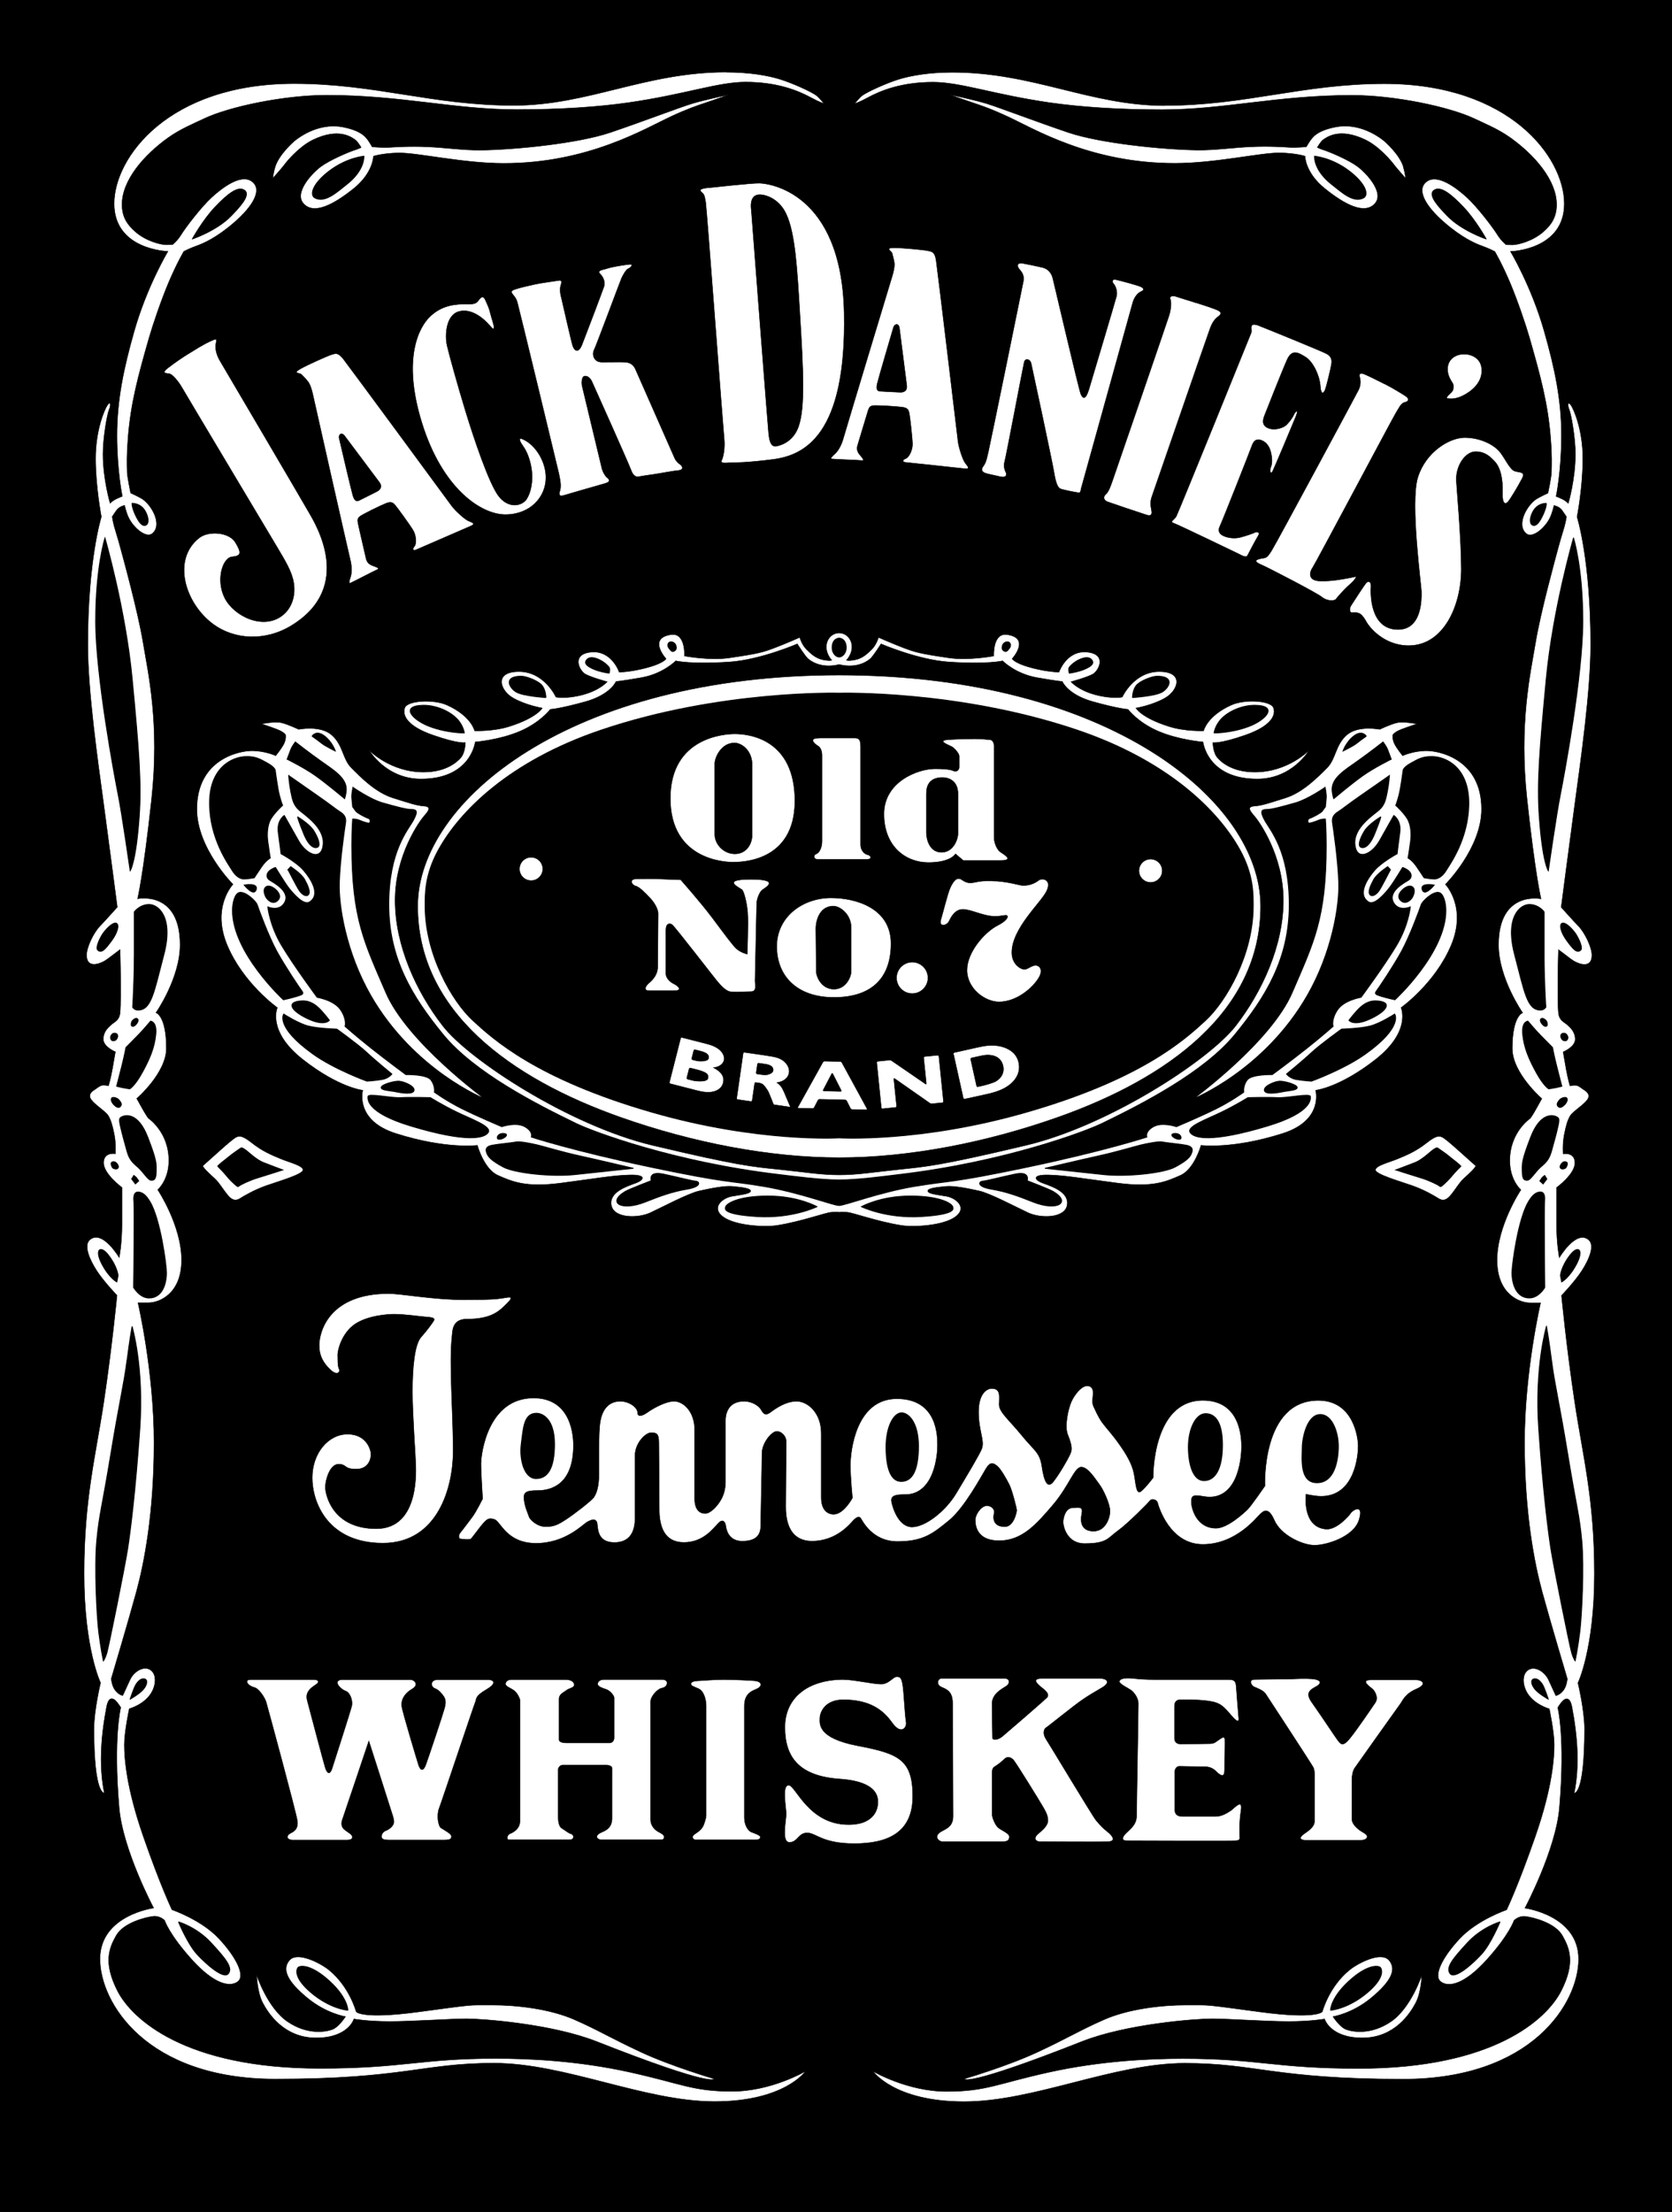
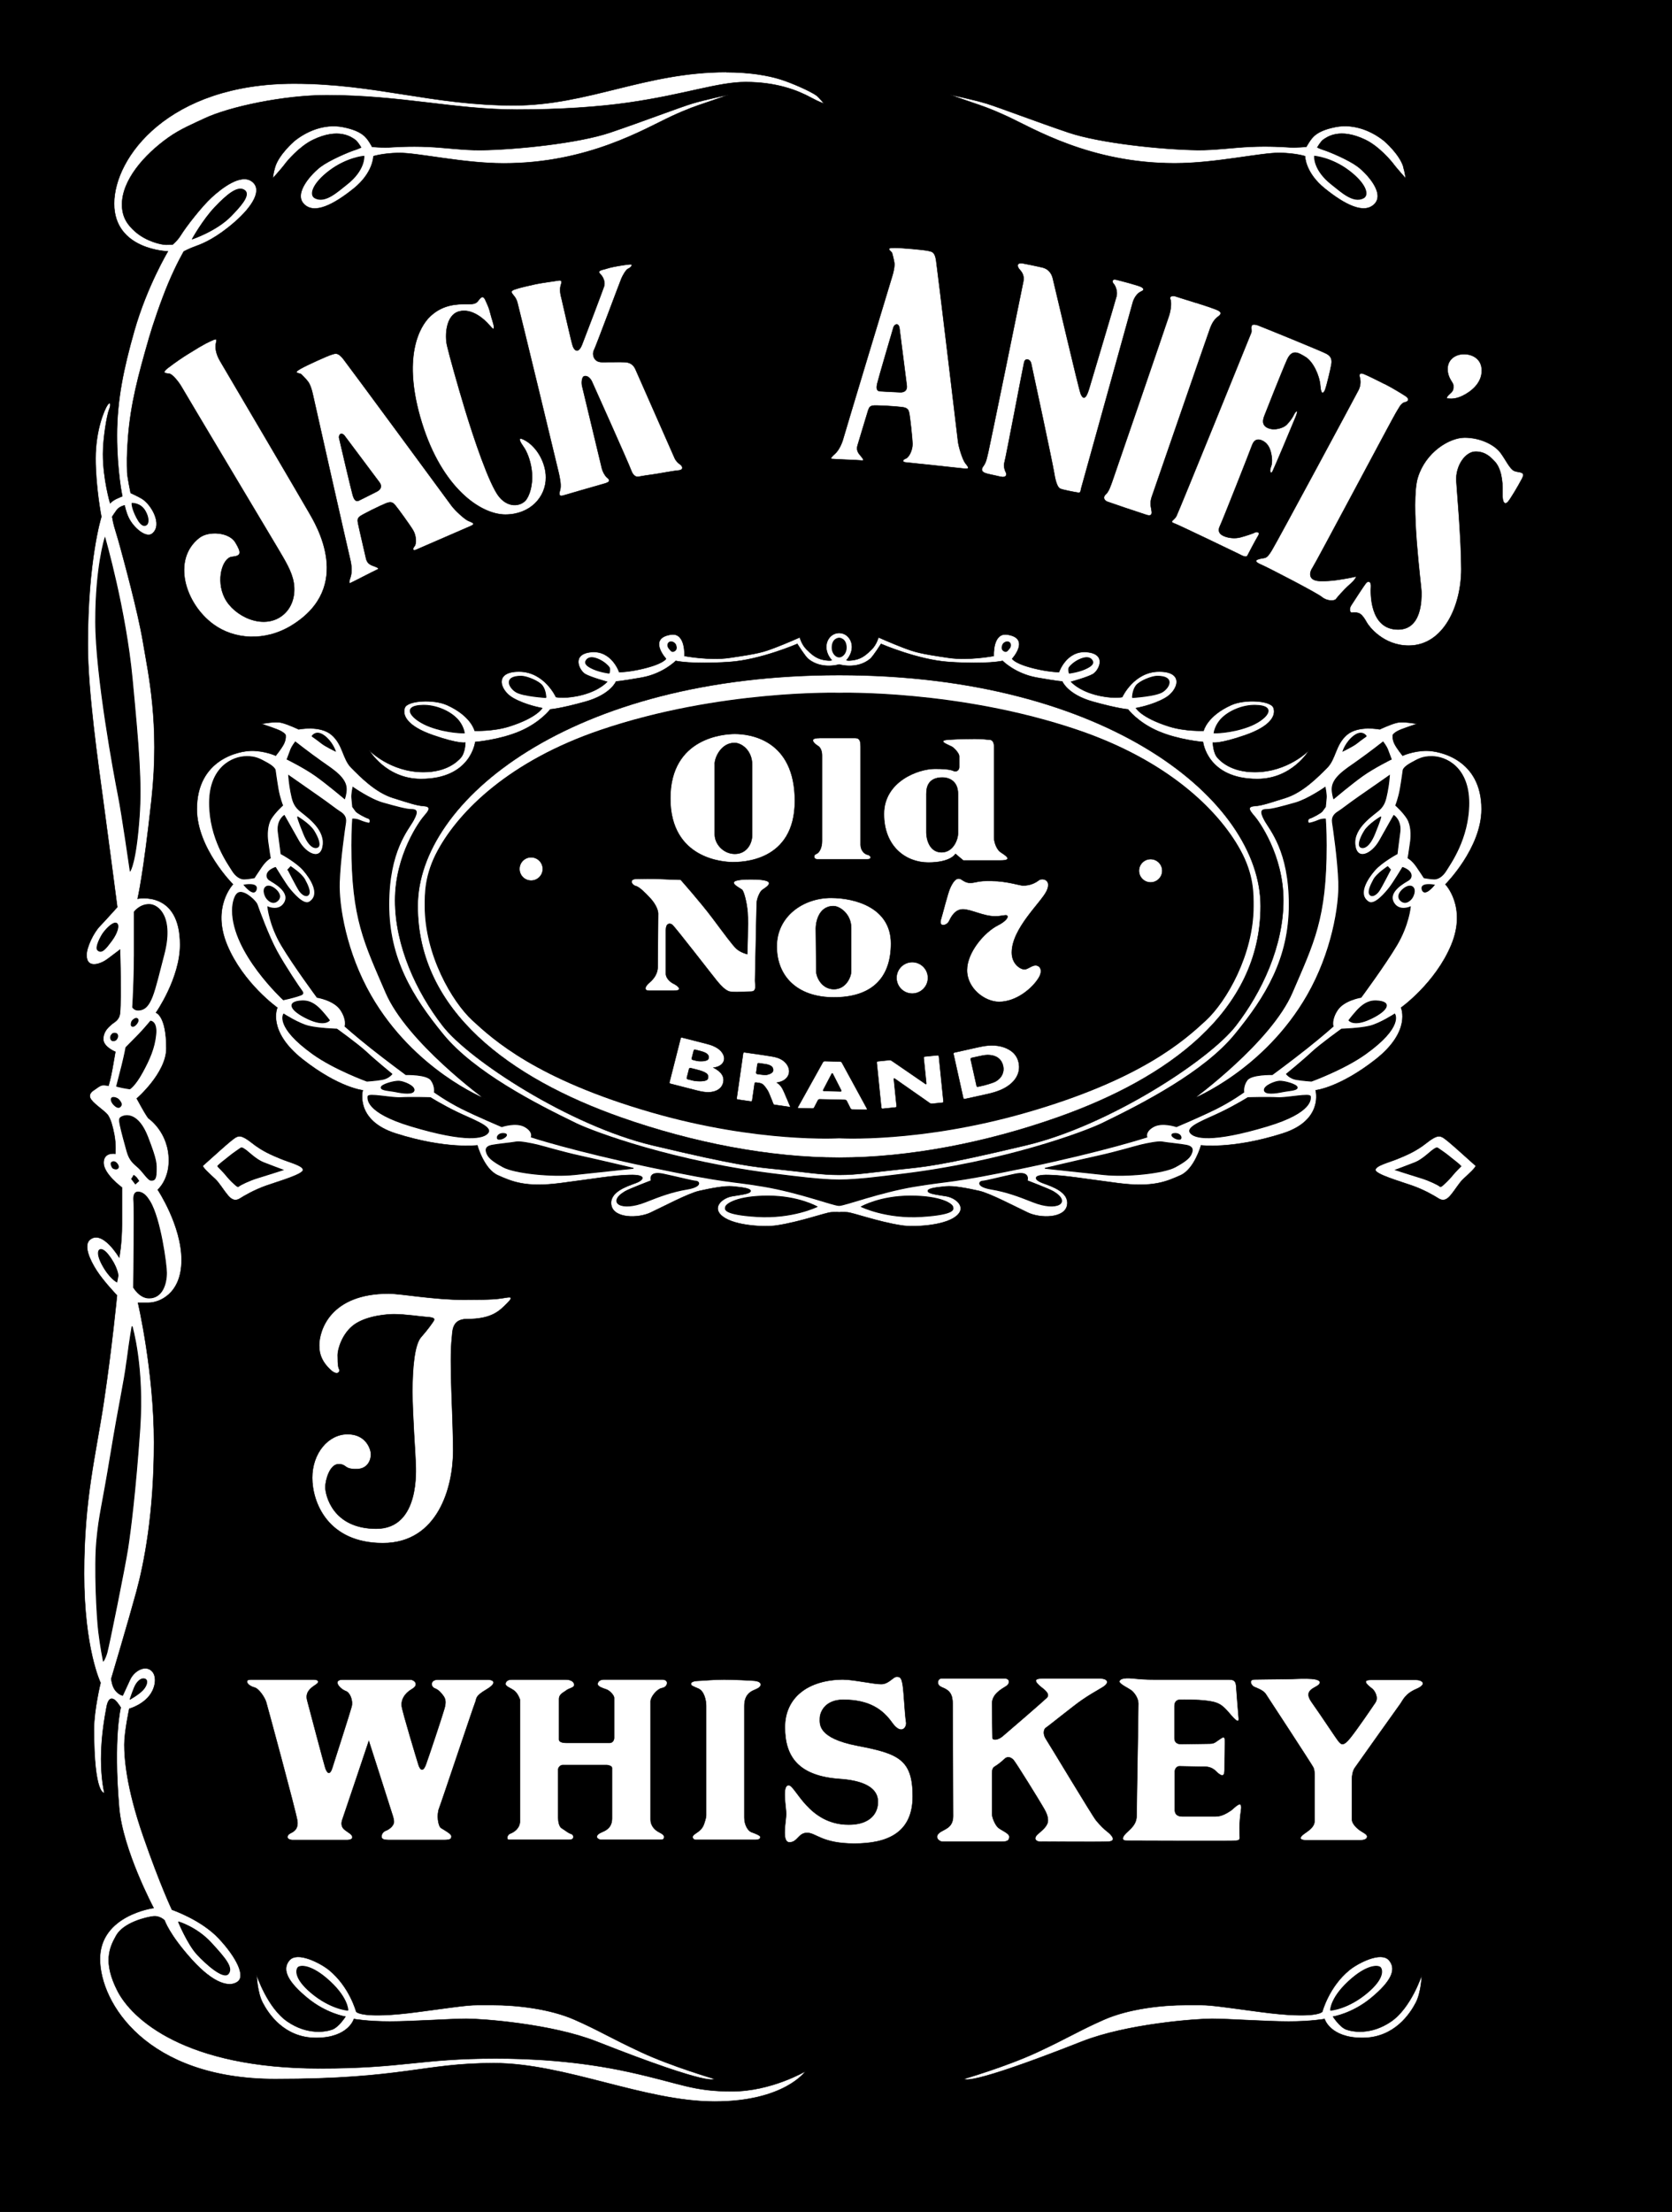
<svg xmlns="http://www.w3.org/2000/svg" id="Layer_1" viewBox="0 0 350.79 463.88">
  <rect x="0" y="0" width="350.79" height="463.88" fill="#808080" stroke="none" />
  <rect x=".09" y=".09" width="350.61" height="463.7" style="stroke:#000; stroke-width:.18px;" />
  <path d="M61.67,29.65c2.53-2.07,6.32-3.79,10.34-2.99,4.02.81,4.83,2.18,5.52,3.22.21.32.54.92.54.92,0,0,2.05.19,3.48.12,1.1-.06,4.29-.3,8.27-.12,3.49.16,7.61.74,11.15.69,7.58-.11,20.46-1.47,27.01-3.68,6.64-2.24,14.59-5.29,17.24-6.09,2.64-.8,7.58-1.84,7.58-1.84,0,0-1.18.47-4.74,1.67-1.98.67-3.79,1.26-7.15,2.82-5.65,2.61-17.5,9.88-35.22,9.88-8.62,0-18.07-2.25-22.09-2.18-3.36.06-5.26.69-5.26.69,0,0,0,3.45-4.14,6.78-4.14,3.33-8.28,5.52-10.46,3.22-2.18-2.3,1.72-6.44,3.56-7.81s5.86-3.1,7.35-3.56c.5-.16,1.12-.46,1.12-.46,0,0-.7-1.23-1.24-1.61-.8-.57-3.47-2.58-8.85,0-2.87,1.38-5.49,4.48-6.06,5.29-.35.5-2.38,2.78-2.38,2.78,0,0,.07-1.03.48-2.38.81-2.64,3.94-5.34,3.94-5.34Z" style="fill:#fff; stroke:#000; stroke-width:.09px;" />
  <path d="M69.11,35.83c-3.51,2.66-4.24,5.05-3.02,5.69,2.15,1.12,4.7-1.33,6.64-2.84,3.88-3.02,3.62-5.92,3.62-5.92,0,0-3.56.29-7.24,3.07Z" style="stroke:#000; stroke-width:.18px;" />
  <path d="M152.37,15.15c4.91,0,8.79.69,11.29,1.47,2.5.77,6.41,2.53,7.61,3.39.56.4,1.61,1.72,1.61,1.72,0,0-1.13-.38-2.64-1.21-2.84-1.55-7.24-3.31-13.82-3.31-5.82,0-12.68,2.6-24.56,4.31-6.25.9-14.32,1.46-23.44,1.46-13.01,0-24.3-3.02-39.9-3.02-8.88,0-20.38,2.4-25.68,4.91-2.13,1.01-5,2.19-7.5,3.97-5.18,3.68-9.74,8.99-9.74,14.05,0,2.77,1.27,4.34,2.67,5.6,2.41,2.17,5.63,2.84,6.55,2.84.55,0,1.38-.03,1.38-.03,0,0,1.03-.83,1.72-1.96,1.12-1.81,4.4-6.03,6.47-7.93,2.07-1.9,6.12-5.08,8.45-3.36,2.33,1.72.14,5.26-3.62,8.53-3.76,3.28-6.55,4.48-8.02,5-1.47.52-2.64,1.15-2.64,1.15,0,0-1.53,2.6-3.22,6.61-1.58,3.76-3.3,8.85-4.05,11.46-2.33,8.1-3.85,13.76-4.42,20.89-.3,3.78-.23,5.53-.19,7.3.03,1.08.73,4.4.73,4.4,0,0,1.55.71,2.33,1.18,2.01,1.21,4.43,5.43,2.24,7.3-1.3,1.11-3.99-1.2-5-3.33-.55-1.15-.83-2.56-.83-2.56,0,0-1.06.2-1.64.95-.34.44-.98,1.44-.98,1.44,0,0,.16.85.23,1.21.17.86.86,2.87,1.49,5.23.63,2.35,3.68,13.39,4.77,19.94,1.09,6.55,3.5,17.01,1.78,32.87-1.72,15.86-2.93,20.86-2.93,20.86,0,0,8.91-1.84,8.91,9.65,0,7.01-5.06,14.25-5.06,14.25,0,0,2.18.58,2.18,7.47,0,5.17-6.21,10.52-6.21,10.52l.95,1.72c.95,1.72,1.47,2.41,1.47,2.41,0,0,4.31,2.85,4.31,8.88,0,4.14-2.33,6.12-2.33,6.12,0,0,5,7.5,5,14.74s-4.83,8.96-6.9,8.96h-2.24s3.36,14.39,3.36,29.3-2.07,25.34-3.71,31.37c-1.64,6.03-5.26,18.19-5.26,18.19,0,0,.1.98.43,1.72.69,1.55,1.98,1.81,1.98,1.81,0,0,.78-1.72,1.55-3.36s2.67-2.84,4.05-2.15c1.38.69,1.52,2.74.6,4.57-1.38,2.76-4.83,3.7-4.83,3.7,0,0-1.03,4.83-1.03,7.5s.34,8.79,3.96,19.22c3.62,10.43,6.03,15.43,6.03,15.43,0,0,6.12,2.07,9.83,6.03,3.71,3.96,5.6,7.84,3.97,9.05-1.64,1.21-4.91.6-9.65-4.65-4.74-5.26-5.69-8.19-5.69-8.19,0,0-.95-1.03-2.41-.86-1.47.17-6.21,1.29-7.76,4.05-1.44,2.55-2.76,5.6.26,11.55,3.02,5.95,14.22,16.29,42.49,16.29,17.5,0,21.03-2.07,36.89-2.07,6.81,0,17.07.43,28.01,2.84,10.95,2.41,13.27,4.05,21.55,4.05s15.43-4.22,15.43-4.22c0,0-4.37,6.35-19.08,6.35s-31.37-8.05-46.31-8.05-18.85,3.33-45.85,3.33-36.78-15.97-36.78-25.17,11.26-10.69,11.26-10.69c0,0-6.48-12.17-7.24-21.03-1.26-14.82.34-21.03.34-21.03,0,0-.58-.92-1.03-1.38-.46-.46-1.5-1.15-1.95,1.27-.46,2.41-1.15,6.55-1.15,10.92s.69,7.12.69,7.12c0,0-2.18.57-2.18-13.45,0-3.91,1.38-9.65,1.38-9.65,0,0-3.45-7.12-3.45-22.87s2.41-24.59,4.14-36.08c1.72-11.49,2.76-22.3,2.76-22.3,0,0-2.76-2.87-4.25-5.17-1.49-2.3-2.86-5.39-1.38-6.55,2.64-2.07,6.09,3.79,6.09,3.79,0,0,.58-2.76.58-7.12v-7.58s-3.85-2.82-3.85-5.17,2.47-1.9,2.47-1.9c0,0,.17-1.95-.23-4.02-.4-2.07-.75-3.1-1.26-3.97-.52-.86-2.76-2.24-3.56-3.33-.81-1.09.17-1.78.63-2.07.46-.29,1.15-.92,1.72-.98.57-.06,1.26.12,1.26.12,0,0,.46-1.55.81-3.51.34-1.95.63-3.62.63-3.62,0,0-2.53-1.03-2.53-2.64s1.03-2.47,1.67-3.05c.63-.57,1.67-.86,1.84-2.47.17-1.61.11-5.29.11-7.53s-.11-5.75-.11-5.75c0,0-1.32.98-2.59,1.95-1.26.98-4.43,2.3-4.43-.8,0-1.67,1.49-4.71,2.76-6.03,1.26-1.32,3.68-4.02,3.68-4.02,0,0-1.61-12.38-2.82-21.35-1.21-8.96-3.36-23.79-3.36-33.7,0-17.84,2.84-26.81,2.84-26.81,0,0-1.21-6.21-1.21-12.24s1.9-10.34,2.5-11.2c.6-.86.78-.09.34.95s-1.29,5.95-1.29,9.31c0,5.35,1.5,10.34,1.5,10.34,0,0,.49-.52,1.18-.86.69-.34,1.38-.6,1.38-.6,0,0-1.12-5.26-1.12-12.76s1.41-14.1,3.62-21.89c2.67-9.4,7.07-16.72,7.07-16.72,0,0-11.29-.26-11.29-10s11.46-25.17,37.75-25.17c17.07,0,29.05,4.57,46.11,4.57,15.6,0,27.58-6.98,44.56-6.98Z" style="fill:#fff; stroke:#000; stroke-width:.09px;" />
  <path d="M25.56,234.21c.9-.48,3.48-.8,5.43,4.25,1.95,5.06,1.81,5.54,1.78,7.3-.03,1.75-.55,1.78-1.12,1.75-.57-.03-1.61-1.7-2.56-2.59-.95-.89-1.87-1.41-2.44-3.45-.57-2.04-1.09-3.94-1.41-5.4-.32-1.47-.17-1.61.32-1.87Z" style="stroke:#000; stroke-width:.18px;" />
  <path d="M28.04,270.01s1.25,2.2,3.23,2.2c2.76,0,3.66-2.93,3.66-5.3,0-1.64-1.28-11.33-3.49-14.95-.6-.99-1.21-1.67-1.98-1.9-1.5-.45-1.44,1.11-1.38,1.81.09.9.04,5.6.04,9.09,0,2.33-.09,9.05-.09,9.05Z" style="stroke:#000; stroke-width:.18px;" />
  <path d="M28.78,213.61c.29.16.29.6-.17,1.15-.46.55-.78.55-.98.4-.2-.14-.11-.83.15-1.12.26-.29.69-.6,1.01-.43Z" style="stroke:#000; stroke-width:.18px;" />
  <path d="M23.32,217.14c-.29.46-.06,1.12.4,1.12s.69-.17.89-.6c.2-.43.06-.98-.52-.98-.26,0-.49,0-.78.46Z" style="stroke:#000; stroke-width:.18px;" />
  <path d="M20.07,130.29c0,11.38,3.96,32.58,4.74,36.46.78,3.88,2.5,15.86,2.5,15.86,0,0,1.21-1.64,1.9-11.38.5-7.08-.08-14.13-1.47-28.79-1.38-14.65-5.72-29.62-5.72-29.62,0,0-1.95,6.09-1.95,17.47Z" style="stroke:#000; stroke-width:.18px;" />
  <path d="M28.17,200.71c0,5.09-.34,10.52-.34,10.52,0,0,.34.6,1.12.6,2.84,0,3.36-3.79,5.43-11.63,2.07-7.84-1.12-10.52-3.1-10.52s-3.1,1.55-3.1,1.55c0,0,0,4.4,0,9.48Z" style="stroke:#000; stroke-width:.18px;" />
  <path d="M20.5,199.24c.82.82,1.72-.35,2.93-1.98,1.21-1.64,1.64-3.27,1.03-3.62-.6-.34-1.87.8-2.76,1.98-.52.69-1.77,3.06-1.21,3.62Z" style="stroke:#000; stroke-width:.18px;" />
  <path d="M25.59,223.43c-.58,2.3-1.12,4.37-1.12,4.37,0,0,.63.17,1.21.29s1.55.26,1.55.26c0,0,1.06-.6,2.61-3.42,1.55-2.82,2.56-5.17,2.84-7.96.29-2.79-1.09-2.82-1.09-2.82,0,0-1.61,1.93-2.67,2.99-1.06,1.06-2.5,2.53-2.5,2.53,0,0-.26,1.46-.83,3.76Z" style="stroke:#000; stroke-width:.18px;" />
  <path d="M23.81,231.59c.23.23.89.95,1.38.52.49-.43.23-.86-.17-1.38-.4-.52-1.34-.74-1.58-.46-.31.37.15,1.09.37,1.32Z" style="stroke:#000; stroke-width:.18px;" />
  <path d="M23.58,244.84c.14.23.77.43,1.06.23.29-.2.29-.57-.11-1.06-.4-.49-.86-.46-1.12-.23-.26.23.03.83.17,1.06Z" style="stroke:#000; stroke-width:.18px;" />
  <path d="M27.63,247.25l.78,1.03.69-.63s-.26-.4-.43-.63-.6-.52-.6-.52l-.37.63-.06.12Z" style="stroke:#000; stroke-width:.18px;" />
  <path d="M22.7,263.15c-1.68-2.13-2.89-1.08-1.34,1.9s3.15,3.79,3.15,3.79l.26-1.33s-.13-1.9-2.07-4.35Z" style="stroke:#000; stroke-width:.18px;" />
  <path d="M26.62,285.46c-.63,4.88-1.55,8.39-3.39,19.59-1.84,11.2-2.41,12.47-2.93,18.04-.52,5.57,0,15.74.4,19.08.4,3.33.98,6.15.98,6.15,0,0,.34-.35.75-1.72.4-1.38,3.79-18.1,4.37-21.89.58-3.79,1.61-11.89,2.53-24.99.92-13.1-1.62-21.56-1.62-21.56,0,0-.45,2.43-1.08,7.31Z" style="stroke:#000; stroke-width:.18px;" />
  <path d="M40.37,50.1s2.2-3.97,4.74-6.64c2.54-2.67,4.83-4.57,6.21-3.53,1.38,1.03-1.33,3.76-2.8,5.3-3.02,3.15-8.14,4.87-8.14,4.87Z" style="stroke:#000; stroke-width:.18px;" />
  <path d="M27.71,105.56s1.77-.11,2.76,1.64c.8,1.41.67,2.46.35,2.78-.3.29-1.06.66-2.14-1.43-1.08-2.09-.98-2.99-.98-2.99Z" style="stroke:#000; stroke-width:.18px;" />
  <path d="M27.31,356.32s.77-2.37,1.21-3.06c.43-.69,1.12-1.38,1.85-1.16.73.22.47,1.38-.43,2.33-.91.95-2.63,1.9-2.63,1.9Z" style="stroke:#000; stroke-width:.18px;" />
  <path d="M37.44,403.04s3.79,1.08,6.85,4.4c3.06,3.32,4.61,5.21,3.62,6.46s-4.65-1.98-6.59-4.09c-1.94-2.11-3.88-6.77-3.88-6.77Z" style="stroke:#000; stroke-width:.18px;" />
  <path d="M53.86,414.23s2.24,6.84,6.44,9.71c4.19,2.87,8.04,2.18,9.42,1.67,1.38-.52,2.76-2.7,2.76-2.7,0,0-4.02-.63-7.99-3.91-3.97-3.27-5.46-5.86-3.79-7.87,1.67-2.01,6.6.6,8.33,2.01,4.31,3.51,5.69,8.73,5.69,8.73,0,0,1.04,1.67,13.04.06,12.01-1.61,10.28-1.44,15.51-1.44s12.12.8,17.24,3.05c5.11,2.24,7.58,3.85,14.02,6.84,6.43,2.99,15.28,5.57,15.28,5.57,0,0,.19,1.97-24.65-7.82-9.48-3.73-24.02-4.77-27.29-4.77s-11.43.57-16.09.57-7.53-.52-7.53-.52c0,0-1.15,3.96-7.93,3.96s-10.05-5.17-11.2-7.35c-1.15-2.18-1.27-5.8-1.27-5.8Z" style="fill:#fff; stroke:#000; stroke-width:.09px;" />
  <path d="M72.99,421.58s-3.65-.24-7.76-3.73c-3.45-2.93-3.1-4.65-2.76-5.17.35-.52,2.46-.77,5.92,2.13,4.65,3.91,4.6,6.78,4.6,6.78Z" style="stroke:#000; stroke-width:.18px;" />
  <path d="M39.47,74.23c3.72-2.34,4.31-2.5,5.17-2.89.86-.39.86-.17.67.65-.19.83-.06,2.17.88,3.75,1.64,2.76,17.24,29.3,18.62,31.72,1.38,2.41,9.57,15.6-3.62,23.7-5.6,3.44-12.08,2.97-16.46-.26-5.94-4.38-8.71-13.57-2.93-18.1,1.98-1.55,6.29-1.21,7.58.95,1.29,2.15,1.29,2.84-.69,3.02-1.98.17-3.45,4.83-1.55,8.62s8.01,6.81,12.07,3.71c2.04-1.56,2.85-4.22,2.41-6.9-.39-2.41-1.88-4.74-3.45-7.41-.86-1.46-19.22-32.15-20-33.53-.78-1.38-1.98-2.67-2.5-2.85-.52-.17-2.11.04-.43-1.25,1.68-1.29,3.06-2.2,4.22-2.93Z" style="fill:#fff; stroke:#000; stroke-width:.09px;" />
  <path d="M62.94,77.4c.83-.47,2.24-1.15,3.51-1.72,1.26-.57,2.7-1.21,3.33-1.38.63-.17,1.15-.4,2.24.98,1.09,1.38,21.95,29.71,22.69,30.74.75,1.04,2.76,2.87,3.56,3.22.81.35,1.67.57.46,1.09-1.21.52-10.63,4.6-11.38,4.94-.75.34-.86-.17-.4-.69.46-.52.4-2.24-.29-3.39-.69-1.15-3.28-4.71-3.74-5.23-.46-.52-.8-.86-1.95-.4-1.15.46-5.17,2.41-5.57,2.82-.4.4-.4.69-.29,1.32.11.63,1.49,6.55,1.67,7.35.17.81.58,1.26,1.32,1.55.75.29,1.72.57,1.03.86-.69.29-5.29,2.7-5.63,2.82-.34.11-.29-.29.06-1.32.34-1.03.17-2.64-.06-3.5-.23-.86-7.7-33.9-7.87-34.76-.17-.86-.57-2.12-1.03-2.7-.46-.58-1.09-1.21-1.38-1.5-.29-.29-1.9-.17-.29-1.09ZM71.15,91.88c.11.52,2.59,11.09,2.87,12.01.29.92.63,1.38,1.26,1.09.63-.29,2.87-1.44,3.79-1.9.92-.46,1.09-1.21.52-1.95-.57-.75-7.36-9.83-7.36-9.83-.8-.8-1.2.06-1.09.57Z" style="fill:#fff; stroke:#000; stroke-width:.09px;" />
  <path d="M97.41,63.78c1.38,0,2.18.06,2.7-.46.52-.52,1.09-1.78,1.72-.4.63,1.38.8,1.78,1.04,2.76.23.98.75,2.36.75,2.87s-.06.69-.98-.4-3.62-3.62-6.38-2.82-2.93,5.11-2.47,7.12c.46,2.01,2.24,8.39,3.85,13.68s5,15.57,7.12,18.1c2.13,2.53,4.83,1.84,5.75.4.92-1.44,1.32-3.79,1.04-6.03-.29-2.24-1.09-4.02-1.67-4.83-.57-.8-1.78-2.64.46-1.32,2.24,1.32,4.19,4.48,4.19,7.7,0,4.14-3.33,7.76-8.5,7.76s-13.27-5.52-17.52-19.25-.46-20.23,1.72-22.29c1.94-1.84,4.19-2.59,7.18-2.59Z" style="fill:#fff; stroke:#000; stroke-width:.09px;" />
  <path d="M107.98,60.7c.84-.32,3.23-.86,4.44-1.12,1.21-.26,4.1-.63,4.61-.73,1.29-.26.6.69.52,1.47-.09.78.04,1.47.26,2.28.21.82,2.07,9.18,2.37,10,.3.82,1.12,1.72,1.94-.34.82-2.07,4.31-11.29,4.61-12.2s-.21-1.94-.6-2.37c-.39-.43-.93-.86.47-1.17.6-.13,1.03-.34,2.15-.56,1.12-.22,3.15-.56,3.62-.52.47.04-.04.69-.56.9-.52.22-1.21,1.55-1.42,2.03-.22.47-5.43,14.48-5.78,15.08-.35.6-.26,2.5,1.68,2.5s3.97-.04,4.78,0c.82.04,1.72.3,2.24,1.46.52,1.16,7.97,18.06,8.23,18.66.26.6.73,1.03,1.21,1.38.48.34.73,1.12-.43,1.21-1.16.09-4.18.69-5.21.82s-2.63.39-3.02.47c-.39.09-1.16.13-1.68-1.33-.52-1.46-7.93-17.97-8.23-18.62-.3-.65-.9-1.25-1.55-1.12-.65.13-.65,1.59-.47,2.2.17.6,3.96,16.59,4.14,17.24.17.65.65,1.51,1.08,1.85.43.34.91.86-.56,1.25-1.46.39-8.06,2.33-8.66,2.5-.6.17-1.03.04-.69-.99.35-1.04,0-2.54-.21-3.58-.22-1.03-8.4-34.82-8.71-35.9-.3-1.08-.82-1.47-1.04-1.81-.22-.34-.43-.6.47-.95Z" style="fill:#fff; stroke:#000; stroke-width:.09px;" />
-   <path d="M148.75,39.37c1.55-.15,8.62-.95,10.51-.95s17.32,1.72,17.84,27.15c.52,25.59-8.26,29.91-14.91,30.77-5.34.69-8.02.69-8.79.69s-2.41.34-1.98-.52c.43-.86.69-2.93.52-4.4-.17-1.46-3.71-48.87-3.88-49.65-.17-.78-.17-1.47-.6-1.9-.43-.43-1.38-.95,1.29-1.21ZM161.25,90.82c.13,1.2.34,2.93,1.55,2.76.56-.08,3.53-.67,4.74-4.14,1.41-4.06,1-11.84.26-23.96-.55-8.95-.93-16.47-2.85-20.6-1.54-3.33-4.56-4.16-5.77-4.05-1.98.17-1.62,2.75-1.55,3.28,0,0,3.45,45.16,3.62,46.71Z" style="fill:#fff; stroke:#000; stroke-width:.09px;" />
  <path d="M187.45,51.97c.95,0,2.52.1,3.9.23,1.38.12,2.95.28,3.58.44.64.16,1.2.22,1.47,1.96s4.45,36.67,4.59,37.94.98,3.86,1.51,4.56c.53.7,1.17,1.32-.14,1.18-1.3-.14-11.51-1.24-12.33-1.31-.82-.07-.66-.57-.01-.8.66-.22,1.46-1.75,1.42-3.09-.03-1.34-.53-5.71-.67-6.39-.15-.68-.27-1.15-1.5-1.31-1.23-.17-5.69-.45-6.24-.3-.55.15-.69.4-.9,1.01-.21.61-1.93,6.44-2.18,7.22-.25.79-.12,1.38.38,2,.51.62,1.22,1.35.48,1.26-.74-.09-5.93-.26-6.29-.33-.36-.07-.11-.39.7-1.12.81-.73,1.45-2.21,1.68-3.08s10.01-33.29,10.29-34.13c.27-.83.55-2.13.43-2.86-.12-.73-.35-1.59-.46-1.98-.11-.39-1.56-1.09.29-1.09ZM187.46,68.62c-.15.51-3.22,10.92-3.42,11.86-.2.94-.13,1.51.56,1.57.69.06,3.21.17,4.23.22,1.03.05,1.54-.51,1.41-1.44-.13-.93-1.55-12.17-1.55-12.17-.3-1.1-1.08-.54-1.23-.04Z" style="fill:#fff; stroke:#000; stroke-width:.09px;" />
  <path d="M214.51,55.22c.44.06,3.45.69,4.14.86.69.17,1.81.6,2.24,2.33.43,1.72,5.43,23.19,5.86,24.22.43,1.03,1.03,1.29,1.73-1.04.69-2.33,5.51-18.44,5.77-19.48.26-1.03-.26-2.24-.6-2.58-.35-.35-.43-1.12.6-.86,1.03.26,4.74,1.21,5.26,1.55.52.35.6.6-.17.95-.77.34-1.47,1.38-1.72,2.41-.26,1.04-10.6,38.1-10.77,38.78-.17.69-.09,1.04-.69.95-.6-.09-3.36-.6-3.79-.86-.43-.26-.86-1.12-1.21-3.28-.34-2.15-4.65-22.24-4.83-23.01-.17-.78-1.21-1.21-1.46-.17s-3.88,20.25-4.14,21.03c-.26.78.17,1.81.35,2.15.17.34.09,1.12-1.29.78-1.38-.34-2.59-.52-3.19-.78-.6-.26-.86-.69-.26-1.46.6-.78.77-1.98,1.03-3.02.26-1.03,7.07-34.3,7.33-35.68s-.43-2.07-.86-2.58c-.43-.52-.61-1.38.69-1.21Z" style="fill:#fff; stroke:#000; stroke-width:.09px;" />
  <path d="M250.97,63.5c1.25.39,4.05,1.29,4.65,1.64.6.34.69.69,0,1.21-.69.52-1.21,1.12-1.73,2.5s-11.81,34.13-12.24,35.34c-.43,1.21-.17,2.15-.09,2.67.09.52.35,1.55-1.03,1.12-1.38-.43-7.5-2.5-8.19-2.76-.69-.26-1.03-.95-.35-1.55.69-.6,1.12-2.07,1.38-2.76s11.46-33.35,11.9-34.73c.43-1.38.52-2.84.26-3.45-.26-.6.52-.78,1.03-.6.52.18,3.02.95,4.4,1.38Z" style="fill:#fff; stroke:#000; stroke-width:.09px;" />
  <path d="M264.16,68.32c1.1.41,13.19,5.34,14.14,5.86.95.52,1.21,1.21,1.03,2.24-.17,1.04-1.03,4.57-1.29,5.26-.26.69-.86,1.46-1.04-.78-.17-2.24-1.55-5.08-3.1-6.03-1.55-.95-2.84-1.72-3.88.6-1.04,2.33-4.48,11.03-4.74,11.72-.26.69-.69,1.98.77,2.58,1.46.6,3.27-.08,3.88-.69.6-.6,1.29-1.55,1.55-2.15.26-.6,1.12-1.38.35.52-.77,1.9-4.48,10.69-4.83,11.38-.35.69-.78.08-.35-.95.43-1.04.09-2.67-.09-3.28-.17-.6-.6-1.64-1.64-2.15-1.03-.52-1.81-.26-2.24.95-.43,1.21-6.21,15.86-6.72,16.89-.52,1.04-.17,1.72.86,2.15,1.03.43,2.33.52,3.36.26,1.03-.26,2.84-.86,3.1-1.04.26-.17,1.21-.17.69.69s-1.98,3.62-2.24,4.14c-.26.52-1.04.09-1.9-.35-.86-.43-12.55-6.04-13.27-6.29-1.46-.52-.26-.6.26-1.64.52-1.03,15.43-37.75,15.69-38.44.26-.69-.69-2.33,1.64-1.47Z" style="fill:#fff; stroke:#000; stroke-width:.09px;" />
  <path d="M290.45,80.48c1.45.72,3.96,2.24,4.57,2.67.6.43.6,1.04-.26,1.21-.86.17-1.29,1.29-1.9,2.24-.6.95-16.89,31.63-17.5,32.49s-1.04,2.67,1.55,2.76c2.59.08,4.9-.43,5.95-.6.52-.09,1.64-.34,1.64-.34,0,0,.09.43-1.29,1.64-1.38,1.21-2.59,2.67-2.93,3.1-.34.43-1.9.43-2.93-.43-1.03-.86-11.38-6.21-12.58-6.72-1.21-.52-1.81-.95-.52-1.29,1.29-.35,1.38.17,2.58-1.81,1.21-1.98,17.67-32.58,18.19-33.61.52-1.03.43-2.07.26-2.67-.17-.6,0-1.04.86-.69.86.34,2.59,1.2,4.31,2.07Z" style="fill:#fff; stroke:#000; stroke-width:.09px;" />
  <path d="M307.17,74.27c1.46,0,3.71.78,3.71,3.45s-2.24,4.4-3.97,5.26c-1.72.86-2.76.6-3.19.6s-.09-.52.6-1.12c.69-.6.6-1.03.6-1.64s-1.21-1.46-1.21-3.45,1.64-3.1,3.45-3.1Z" style="fill:#fff; stroke:#000; stroke-width:.09px;" />
  <path d="M307.25,91.77c3.53,0,6.38,1.64,7.5,3.1,1.12,1.46,1.98,3.45,2.93,3.88.95.43,2.5,0,1.64,1.64-.86,1.64-2.41,4.22-2.93,4.83-.52.6-1.25.6-1.16-1.98s-.35-5.17-1.72-6.55c-.69-.69-1.77-1.98-3.92-1.98s-4.21,2.96-4.05,6.12c.09,1.72,1.04,12.15,1.04,18.53,0,7.67-3.71,16.03-11.03,16.03-5.35,0-8.36-4.05-8.79-4.83-.43-.77-.86-1.46-1.38-1.81-.52-.34-1.29-.34-1.72-.26-.43.09-.69-.78-.17-1.55.52-.78,2.76-4.31,3.19-4.74.43-.43,1.03-.26.95.86s-.35,8.96,5.69,8.96c5,0,4.91-6.38,4.91-7.76s-2.41-18.79-.77-24.13c1.64-5.34,6.64-8.36,9.83-8.36Z" style="fill:#fff; stroke:#000; stroke-width:.09px;" />
  <path d="M66.96,282.24c0-3.27,2.33-10.95,14.57-10.95,2.58,0,9.48,1.29,15.77,1.29s6.98-.17,8.19-.34c1.21-.17,2.58-.6.95,1.03s-3.19,3.36-8.53,3.36c-3.19,0-2.97,2.74-3.1,3.88-.6,5.26.26,16.2.26,23.79s-3.19,19.31-14.74,19.31-14.82-8.53-14.82-13.7,3.36-9.14,7.41-9.14,4.91,3.36,4.91,4.22-.43,3.1-3.1,3.1-1.9-1.03-3.71-1.03-2.76,3.28-2.76,4.83,1.46,8.7,10.69,8.7,8.27-12.58,8.27-13.62-.69-10.34-.69-15.17.43-9.83,1.81-11.38,2.41-3.02,2.67-3.45c.26-.43,0-.69-1.38-.77-1.38-.09-4.57-.6-6.98-.6-1.23,0-5.58.27-8.27,2.15-2.58,1.81-3.53,5.2-3.53,6.38,0,2.41.17,2.76.35,3.1.17.35-.35,1.46-1.9,0-1.55-1.46-2.33-3.02-2.33-5Z" style="fill:#fff; stroke:#000; stroke-width:.09px;" />
-   <path d="M96.61,321.37c.44-.51,1.72-2.24,2.5-3.27.78-1.03,2.15-3.79,2.15-3.79,0,0-.35-5.17-.35-7.33s1.46-13.79,11.03-13.79c8.27,0,8.36,8.62,8.36,9.91,0,8.45-4.91,9.48-7.5,9.48s-3.02.44-2.84,1.98c.17,1.55.86,2.93,1.04,3.53.17.6,1.72,2.07,3.45,2.07s2.5-.35,4.22-1.46,5.43-3.96,5.95-4.74c.52-.78,1.04-2.15,1.04-4.83s-.09-8.79.26-10.95c.35-2.15,1.47-4.31,4.22-4.31,1.95,0,3.62,1.36,3.62,2.33,0,1.38,1.64.31,2.07,0,.95-.69,3.71-2.33,5.6-2.33s4.31,2.07,4.31,6.03v14.48c0,1.46.52,3.02,2.24,3.02,1.02,0,2.56-1.47,3.45-3.19.61-1.19.78-2.55.78-3.36v-13.01c0-1.29.52-3.97,3.88-3.97,1.81,0,3.19,1.03,3.62,1.81.43.77.86,1.29,1.9.52,1.04-.77,3.19-2.33,5.52-2.33s5.17,2.41,5.17,6.72v13.45c0,3.02,1.72,3.53,2.59,3.53,2.15,0,3.96-3.45,3.96-3.45,0,0-.43-4.05-.43-6.9s1.12-13.88,9.74-13.88,8.53,8.02,8.53,9.83-.6,10.26-6.81,10.26c-1.38,0-3.1,0-2.84,1.46.26,1.46,1.55,5.34,4.31,5.34s6.98-3.27,9.22-6.98c2.24-3.71,5.05-8.4,5.43-9.48.6-1.72-.69-3.71-.69-7.67s1.81-4.91,2.76-4.91c1.98,0,1.55,1.75,1.55,3.36s2.15,3.27,4.74,6.46c2.59,3.19,3.79,3.53,4.22,6.46s1.12,4.91,2.41,3.27,3.02-4.65,3.45-5.6c.43-.95.7-1.48-.43-4.31-.69-1.72.08-5.34.77-6.89.69-1.55,2.5-3.88,3.88-3.19,1.38.69.09,2.84.78,4.22.33.67.96,2.2,1.81,3.36.9,1.24,1.95,2.23,3.71,4.74,1.21,1.72,2.5,3.79,2.93,5.86.43,2.07.43,4.74,1.55,3.79,1.12-.95,2.5-2.84,2.5-2.84,0,0-.26-16.2,10.43-16.2,8.02,0,8.1,8.1,8.1,9.74s-.43,10.52-6.72,10.52c-.99,0-2.48-.45-3.19-.26s-.6,1.03-.6,1.47c0,.95.95,5.34,5.17,5.34,2.41,0,5.86-3.19,6.64-3.96s3.62-4.91,3.62-4.91c0,0-.78-17.93,11.2-17.93,7.41,0,8.36,7.84,8.36,9.57s-.6,10.52-7.76,10.52c-1.38,0-3.19-.43-3.19-.43,0,0-.88,6.93,4.22,7.33,2.24.17,4.84-2.83,5.17-3.36.43-.69,2.85-2.07,1.72,1.47-1.12,3.53-6.81,5.26-9.31,5.26s-7.07-2.07-8.45-5.26c-1.38-3.19-2.5-1.64-3.1-1.12-.6.52-4.91,6.2-11.89,6.2s-9.31-8.02-9.48-8.7c-.17-.69-1.21-.95-1.55-.52s-4.65,4.83-6.81,6.38c-2.15,1.55-2.24,2.67-6.98,2.67-3.71,0-4.48-3.62-4.48-4.48s.43-2.93,1.98-3.02,2.24-.26,1.9,1.38c-.35,1.64,0,3.53,2.5,3.53s3.45-2.76,3.45-4.22-1.38-4.48-2.24-5.6-2.33-3.62-3.79-3.62-2.5,3.88-5.95,7.93c-3.45,4.05-6.46,7.5-11.29,7.5s-5-3.36-5-4.39,1.21-2.93,2.41-2.93,1.72.95,1.55,1.55c-.17.6-.52,2.84,2.24,2.84,1.9,0,2.5-3.1,2.5-3.45s-.95-4.14-1.55-5.35c-.6-1.2-1.81-3.36-2.59-3.96-.78-.6-1.38-.95-2.33.6-.95,1.55-4.48,8.19-7.76,10.86-3.27,2.67-5.34,4.4-10.77,4.4s-7.41-4.48-7.76-4.91c-.35-.43-.86-.17-1.47.43-.6.6-3.45,4.4-8.71,4.4s-5.52-5.17-5.52-7.24.09-12.76.09-13.7-.86-2.07-1.98-2.07-3.1,2.5-3.1,4.57-.26,13.19-.26,14.57.17,3.88-3.88,3.88c-2.93,0-3.36-2.5-3.45-3.19-.09-.69-.52-1.64-1.55-.6-1.03,1.04-3.1,4.05-7.24,4.05s-5.17-3.36-5.17-6.98-.09-12.06-.09-13.96-.52-2.07-1.64-2.07-3.36,2.15-3.36,4.83v13.02c0,1.64-.26,5.17-4.31,5.17s-3.36-3.62-3.71-4.31-1.03-.52-1.98,0c-.95.52-4.57,4.48-10.77,4.48s-7.41-4.57-8.71-5c-1.29-.43-1.64.09-2.24.69-.6.6-2.33,3.02-2.67,3.36-.35.35-2.41,0-2.41,0,0,0-.43-.6.17-1.29Z" style="fill:#fff; stroke:#000; stroke-width:.09px;" />
  <path d="M112.55,296.38c1.38,0,3.79,1.29,3.79,6.46s-1.46,7.24-3.88,7.24-3.53-3.88-3.1-7.24c.43-3.36.52-6.46,3.19-6.46Z" style="stroke:#000; stroke-width:.18px;" />
  <path d="M189.17,296.29c1.38,0,3.53,1.9,3.53,6.98s-1.29,7.41-3.62,7.41-3.19-3.1-3.19-7.24,1.55-7.15,3.27-7.15Z" style="stroke:#000; stroke-width:.18px;" />
  <path d="M252.95,296.46c1.81,0,3.53,1.46,3.53,6.55s-1.55,7.5-3.88,7.5-3.28-3.45-3.28-7.07,1.47-6.98,3.62-6.98Z" style="stroke:#000; stroke-width:.18px;" />
  <path d="M277,296.64c2.5,0,3.79,3.71,3.79,6.64s-.77,7.67-4.48,7.67-3.1-5-3.1-7.24,1.03-7.07,3.79-7.07Z" style="stroke:#000; stroke-width:.18px;" />
  <path d="M52.39,352.23h13.44c.69,0,1.55.35.35,1.12-1.21.78-2.15,1.64-1.72,3.27.43,1.64,3.53,13.36,3.79,14.14.26.77.86,1.89,1.46,0,.6-1.9,3.71-11.55,4.05-12.84.35-1.29-.33-2.95-1.21-3.27-1.38-.52-2.85-2.41-.6-2.41h14.14c.78,0,1.98,1.04.35,1.98-1.64.95-2.33,2.33-2.15,3.62.17,1.29,3.28,11.55,3.53,12.33.26.78.86,1.73,1.55-.17.69-1.9,3.53-10.43,3.88-11.72s.26-1.98-.26-2.67c-.52-.69-.95-1.21-1.81-1.55-.86-.35-.95-1.81.69-1.81h10.51c1.04,0,2.15.6-.34,2.07-2.5,1.47-1.98,1.9-2.33,2.67-.34.78-7.07,20.94-7.58,22.24-.52,1.29-.26,3.71.43,4.14.69.43,2.15,1.21,2.15,1.72s-.17.78-1.55.78h-11.64c-.95,0-1.47-.17-1.47-.69s.26-1.04.95-1.29c.69-.26,1.64-1.03,1.64-1.81s-.35-1.55-.52-2.15c-.17-.6-4.74-14.82-4.74-14.82,0,0-5.26,15.69-5.52,16.38s-.34,1.55.35,2.15,1.72,1.03,1.72,1.64-.95.6-1.38.6h-11.12c-.6,0-1.12-.26-1.12-.6s.17-.6.69-.86c.52-.26,1.64-.77,1.38-2.59-.26-1.81-6.29-24.05-6.55-24.91-.26-.86-1.46-2.76-2.41-3.02-1.67-.45-2.07-1.64-1.03-1.64Z" style="fill:#fff; stroke:#000; stroke-width:.09px;" />
  <path d="M107.38,352.23h11.29c.95,0,1.72.35,1.81,1.04.09.69-1.12.77-1.64,1.21-.52.43-1.55.77-1.55,1.81v8.53c0,.34.34.69,1.64.69h8.96c.6,0,.95-.52.95-1.04v-8.45c0-.43-.86-1.47-1.64-1.73-.78-.26-1.81-.6-1.81-1.12s.52-.95,1.29-.95h12.32c.6,0,.95.35.95.69s-.17.95-1.12,1.12c-.95.17-2.33,1.81-2.33,2.76v24.82c0,1.12.69,1.9,1.29,2.33.6.43,1.55.69,1.55,1.29s-.43.6-.95.6h-12.32c-.35,0-.86-.35-.86-.6s.17-.6.95-.95c.78-.35,2.24-.86,2.24-2.93v-10.6c0-.35-.69-.6-1.12-.6h-9.22c-.43,0-.95.43-.95.95v10.08c0,.78.17,1.9.77,2.24.6.35,1.29.95,1.81,1.12.52.17.6.43.6.69s-.09.6-.95.6h-12.58c-.52,0-.43-1.03.26-1.29.69-.26,2.07-1.03,2.07-2.67v-25.34c0-.26-.52-1.46-1.21-1.98-.69-.52-1.72-.86-1.81-1.29-.08-.43.26-1.03,1.29-1.03Z" style="fill:#fff; stroke:#000; stroke-width:.09px;" />
  <path d="M151.94,352.23c1.46,0,5.77.17,6.46.26s1.21.34,1.21.78-.43.77-1.29,1.12c-.86.35-2.15,1.04-2.15,3.36v23.44c0,1.55.78,2.76,1.46,3.02.69.26,1.9.69,1.9,1.03s-.26.6-1.04.6h-12.58c-.43,0-.95-.6-.26-1.12.69-.52,1.64-.95,2.07-2.24.43-1.29.43-1.55.43-1.9v-22.84c0-1.21-.43-3.1-1.64-3.62-1.21-.52-1.55-.6-1.55-1.03s.95-.6,1.46-.6c.52,0,3.28-.26,5.52-.26Z" style="fill:#fff; stroke:#000; stroke-width:.09px;" />
  <path d="M177.02,352.23c1.98,0,6.21.95,7.84.95s2.5-1.55,3.27-1.55,1.21.09,1.46,3.62c.26,3.53.35,4.91.52,5.95.17,1.04-1.03,2.76-2.93.09-1.9-2.67-4.65-4.83-10.26-4.83-3.96,0-4.91,2.76-4.91,3.88s-.6,4.14,7.93,5.77,11.55,2.85,11.55,10.6-5.43,9.91-12.24,9.91-8.02-2.24-9.91-2.24-1.98,1.98-3.71,1.98-.69-4.48-.69-5.95-.95-6.03.52-6.03,4.14,8.27,12.58,8.27c5.77,0,6.12-3.79,6.12-4.4s.77-4.57-7.93-5.17c-8.7-.6-11.55-4.65-11.55-10.86s4.83-10,12.33-10Z" style="fill:#fff; stroke:#000; stroke-width:.09px;" />
  <path d="M197.45,351.99h13.36c1.03,0,1.21,1.03.26,1.64-.95.6-2.93,1.64-2.93,3.62s.09,6.81.09,7.24,1.03.52,2.07-.34,8.71-7.5,9.31-8.1,0-1.21-.43-1.64c-.43-.43-3.53-2.41-.6-2.41h12.32c1.21,0,2.24.77.34,1.9-1.9,1.12-2.67,1.55-4.31,2.67-1.64,1.12-7.07,5.52-7.5,5.77-.43.26-.69,1.29,0,2.33.69,1.03,9.74,16.12,10.52,17.07.77.95,1.72,1.9,2.41,2.41.69.52,2.15,1.98.09,2.07-2.07.09-13.27,0-14.22,0s-1.47-.69-.52-1.55c.95-.86,2.15-1.72,2.15-2.93s-.77-2.33-1.21-3.1c-.43-.78-5.56-9.09-6.03-9.57-.47-.48-1.21-.86-1.9-.17-.69.69-1.55,1.29-1.98,1.55-.43.26-.6.6-.6,1.47v8.53c0,.69.6,2.15,1.21,2.76.6.6,2.41,1.21,2.41,1.98s-.43,1.03-1.47,1.03h-12.58c-.6,0-1.68-.82-.77-1.73s3.02-.95,3.02-3.62-.09-21.55-.09-23.53-.6-2.84-2.16-3.45c-1.55-.6-.86-1.89-.26-1.89Z" style="fill:#fff; stroke:#000; stroke-width:.09px;" />
  <path d="M242.27,352.23h15.52c1.03,0,1.46.26,1.55,1.29.09,1.03.43,5.77.52,6.55.09.77.09,1.55-1.55-.34-1.64-1.9-2.24-2.67-4.83-3.02-2.59-.34-5.17-.26-5.86-.26s-1.21.43-1.21,1.29v6.81c0,.52.26,1.21,1.38,1.21,1.29,0,5-.09,6.03-.09s1.29-.43,1.98-.86,1.29-1.12,1.21.86c-.09,1.98-.09,4.57-.09,5.35s-.02,2.22-1.81.43c-1.08-1.08-2.24-.95-2.93-.95s-4.14-.09-4.74-.09-.95.6-.95,1.04v8.19c0,.52.26,1.29,1.55,1.29h6.98c1.38,0,2.5-.77,3.19-1.21s2.58-2.76,2.15,0c-.43,2.76-.26,5-.26,5.34s.17.86-.69.95c-.86.09-22.49,0-23.18,0s-1.04-.52,0-1.55c1.03-1.03,2.24-1.81,2.24-3.79s.35-21.37.35-23.44c0-1.12-.86-2.24-1.38-2.67-.52-.43-2.59-1.38-2.59-1.9s.86-.86,2.67-.69c1.81.17,2.58.26,4.74.26Z" style="fill:#fff; stroke:#000; stroke-width:.09px;" />
  <path d="M269.67,352.14c2.15,0,7.24-.52,7.24.69s-3.88,1.12-1.72,4.14c2.15,3.02,5.17,7.67,5.69,8.27.52.6.95,1.04,2.41-.78,1.46-1.81,4.57-6.38,5.26-7.41s-.09-2.41-.6-2.85-2.67-1.9-.35-1.9h9.57c1.12,0,2.41.86,0,1.9-2.41,1.03-2.85,2.41-3.36,3.1-.52.69-9.14,12.84-9.57,13.45-.43.6-.6,1.72-.6,2.33v8.45c0,.86.86,1.72,1.55,2.24s1.64.86,1.64,1.38-.6.77-1.46.77h-11.38c-.6,0-2.15-.17-.09-1.55s1.9-2.15,1.9-3.02v-8.02c0-.43.09-1.98-.26-2.67-.35-.69-9.48-14.65-10-15.43-.52-.77-1.81-1.21-2.41-1.47-.6-.26-1.29-1.55.09-1.55,1.38,0,4.14-.08,6.46-.08Z" style="fill:#fff; stroke:#000; stroke-width:.09px;" />
  <path d="M42.6,244.44s2.3-2.07,3.79-3.39c1.49-1.32,2.76-2.41,3.22-2.59s.98-.57,3.22,1.21c2.24,1.78,4.25,2.59,6.03,3.33,1.78.75,4.71,1.44,4.71,2.35s-5,2.35-7.64,3.27c-2.64.92-4.83,2.24-5.46,2.64-.63.4-1.49.81-2.64-.57-1.15-1.38-1.78-2.59-2.7-3.45-.92-.86-2.87-2.59-2.53-2.81Z" style="fill:#fff; stroke:#000; stroke-width:.09px;" />
  <path d="M45.7,244.61c0-.29,1.49-1.32,2.3-2.01.81-.69,2.3-1.67,2.53-1.84.23-.17.75.23,1.21.57.46.35,2.07,1.9,3.51,2.47,1.44.58,4.08,1.55,4.08,1.55,0,0-3.56,1.15-5.29,1.67s-3.65,1.47-3.91,1.72c-.26.26-.52-.06-1.09-.57s-1.21-1.21-1.67-1.78c-.46-.58-1.67-1.78-1.67-1.78Z" style="stroke:#000; stroke-width:.18px;" />
  <path d="M294.41,35c.41,1.34.48,2.38.48,2.38,0,0-2.02-2.28-2.38-2.78-.57-.8-3.19-3.91-6.06-5.29-5.38-2.58-8.04-.57-8.85,0-.53.38-1.23,1.61-1.23,1.61,0,0,.62.3,1.12.46,1.49.46,5.52,2.18,7.35,3.56s5.74,5.52,3.56,7.81c-2.18,2.3-6.32.12-10.46-3.22-4.14-3.33-4.14-6.78-4.14-6.78,0,0-1.9-.63-5.26-.69-4.02-.07-13.48,2.18-22.09,2.18-17.73,0-29.57-7.27-35.22-9.88-3.36-1.55-5.18-2.15-7.15-2.82-3.56-1.2-4.74-1.67-4.74-1.67,0,0,4.94,1.03,7.59,1.84,2.64.81,10.6,3.85,17.24,6.09,6.55,2.21,19.42,3.56,27.01,3.68,3.54.05,7.66-.53,11.15-.69,3.98-.18,7.17.05,8.27.12,1.42.08,3.48-.12,3.48-.12,0,0,.33-.6.55-.92.69-1.03,1.49-2.41,5.52-3.22,4.02-.8,7.81.92,10.34,2.99,0,0,3.13,2.7,3.94,5.34Z" style="fill:#fff; stroke:#000; stroke-width:.09px;" />
  <path d="M275.79,32.76s-.26,2.9,3.62,5.92c1.94,1.51,4.48,3.97,6.64,2.84,1.22-.64.49-3.03-3.02-5.69-3.68-2.79-7.24-3.07-7.24-3.07Z" style="stroke:#000; stroke-width:.18px;" />
-   <path d="M244.33,22.13c17.06,0,29.05-4.57,46.11-4.57,26.29,0,37.75,15.43,37.75,25.17s-11.29,10-11.29,10c0,0,4.4,7.33,7.07,16.72,2.22,7.79,3.62,14.39,3.62,21.89s-1.12,12.76-1.12,12.76c0,0,.69.26,1.38.6.69.35,1.18.86,1.18.86,0,0,1.49-5,1.49-10.34,0-3.36-.86-8.27-1.29-9.31s-.26-1.81.35-.95c.6.86,2.5,5.17,2.5,11.2s-1.21,12.24-1.21,12.24c0,0,2.85,8.96,2.85,26.81,0,9.91-2.15,24.74-3.36,33.7-1.21,8.96-2.82,21.35-2.82,21.35,0,0,2.41,2.7,3.68,4.02,1.27,1.32,2.76,4.37,2.76,6.03,0,3.11-3.16,1.78-4.43.8-1.26-.98-2.58-1.95-2.58-1.95,0,0-.11,3.51-.11,5.75s-.06,5.92.11,7.53c.17,1.61,1.21,1.9,1.84,2.47.63.58,1.67,1.44,1.67,3.05s-2.53,2.64-2.53,2.64c0,0,.29,1.67.63,3.62.35,1.95.8,3.51.8,3.51,0,0,.69-.17,1.26-.12s1.26.69,1.73.98c.46.29,1.44.98.63,2.07-.8,1.09-3.05,2.47-3.56,3.33-.52.86-.86,1.9-1.26,3.97-.4,2.07-.23,4.02-.23,4.02,0,0,2.47-.46,2.47,1.9s-3.85,5.17-3.85,5.17v7.58c0,4.37.58,7.12.58,7.12,0,0,3.45-5.86,6.09-3.79,1.48,1.16.11,4.25-1.38,6.55-1.49,2.3-4.25,5.17-4.25,5.17,0,0,1.03,10.8,2.76,22.3,1.72,11.49,4.14,20.34,4.14,36.08s-3.45,22.87-3.45,22.87c0,0,1.38,5.75,1.38,9.65,0,14.02-2.18,13.45-2.18,13.45,0,0,.69-2.76.69-7.12s-.69-8.5-1.15-10.92c-.46-2.41-1.49-1.73-1.95-1.27s-1.03,1.38-1.03,1.38c0,0,1.61,6.2.35,21.03-.76,8.86-7.24,21.03-7.24,21.03,0,0,11.26,1.49,11.26,10.69s-9.77,25.17-36.77,25.17-30.91-3.33-45.85-3.33-31.6,8.05-46.31,8.05-19.08-6.35-19.08-6.35c0,0,7.15,4.22,15.43,4.22s10.6-1.64,21.55-4.05c10.95-2.41,21.2-2.84,28.01-2.84,15.86,0,19.39,2.07,36.89,2.07,28.27,0,39.48-10.34,42.49-16.29,3.02-5.95,1.7-8.99.26-11.55-1.55-2.76-6.29-3.88-7.76-4.05-1.47-.17-2.41.86-2.41.86,0,0-.95,2.93-5.69,8.19s-8.02,5.86-9.65,4.65c-1.64-1.21.26-5.09,3.96-9.05,3.71-3.96,9.83-6.03,9.83-6.03,0,0,2.41-5,6.03-15.43,3.62-10.43,3.96-16.55,3.96-19.22s-1.03-7.5-1.03-7.5c0,0-3.45-.95-4.83-3.7-.91-1.83-.78-3.88.6-4.57,1.38-.69,3.27.52,4.05,2.15.77,1.64,1.55,3.36,1.55,3.36,0,0,1.29-.26,1.98-1.81.33-.74.43-1.72.43-1.72,0,0-3.62-12.15-5.26-18.19-1.64-6.03-3.71-16.46-3.71-31.37s3.36-29.3,3.36-29.3h-2.24c-2.07,0-6.89-1.72-6.89-8.96s5-14.74,5-14.74c0,0-2.33-1.98-2.33-6.12,0-6.03,4.31-8.88,4.31-8.88,0,0,.52-.69,1.46-2.41l.95-1.72s-6.2-5.34-6.2-10.52c0-6.89,2.18-7.47,2.18-7.47,0,0-5.06-7.24-5.06-14.25,0-11.49,8.91-9.65,8.91-9.65,0,0-1.21-5-2.93-20.86-1.72-15.86.69-26.32,1.78-32.87,1.09-6.55,4.14-17.58,4.77-19.94.63-2.36,1.32-4.37,1.49-5.23.07-.36.23-1.21.23-1.21,0,0-.64-1-.98-1.44-.57-.75-1.64-.95-1.64-.95,0,0-.29,1.41-.83,2.56-1.01,2.13-3.7,4.45-5,3.33-2.18-1.87.23-6.09,2.24-7.3.77-.46,2.33-1.18,2.33-1.18,0,0,.71-3.31.73-4.4.04-1.77.12-3.52-.19-7.3-.57-7.12-2.1-12.79-4.42-20.89-.75-2.61-2.47-7.7-4.05-11.46-1.69-4.01-3.22-6.61-3.22-6.61,0,0-1.18-.63-2.64-1.15-1.46-.52-4.25-1.72-8.02-5-3.76-3.27-5.95-6.81-3.62-8.53,2.33-1.72,6.38,1.47,8.45,3.36,2.07,1.9,5.34,6.12,6.46,7.93.7,1.13,1.73,1.96,1.73,1.96,0,0,.83.03,1.38.03.93,0,4.15-.68,6.55-2.84,1.41-1.26,2.67-2.84,2.67-5.6,0-5.06-4.56-10.37-9.74-14.05-2.49-1.78-5.37-2.96-7.5-3.97-5.31-2.51-16.81-4.91-25.68-4.91-15.6,0-26.89,3.02-39.9,3.02-9.12,0-17.19-.57-23.44-1.46-11.88-1.71-18.75-4.31-24.56-4.31-6.58,0-10.98,1.75-13.82,3.31-1.51.83-2.64,1.21-2.64,1.21,0,0,1.04-1.32,1.61-1.72,1.21-.86,5.11-2.61,7.61-3.39,2.5-.78,6.38-1.47,11.29-1.47,16.98,0,28.96,6.98,44.56,6.98Z" style="fill:#fff; stroke:#000; stroke-width:.09px;" />
  <path d="M326.9,236.07c-.32,1.47-.83,3.36-1.41,5.4-.57,2.04-1.49,2.56-2.44,3.45s-1.98,2.56-2.56,2.59c-.58.03-1.09,0-1.12-1.75-.03-1.75-.17-2.24,1.78-7.3,1.95-5.05,4.53-4.73,5.43-4.25.49.26.63.4.32,1.87Z" style="stroke:#000; stroke-width:.18px;" />
  <path d="M324.02,260.95c0-3.49-.04-8.19.04-9.09.07-.7.12-2.26-1.38-1.81-.77.23-1.38.9-1.98,1.9-2.21,3.63-3.49,13.32-3.49,14.95,0,2.37.9,5.3,3.66,5.3,1.98,0,3.23-2.2,3.23-2.2,0,0-.08-6.72-.08-9.05Z" style="stroke:#000; stroke-width:.18px;" />
  <path d="M324.38,214.04c.26.29.34.98.14,1.12-.2.15-.52.15-.98-.4-.46-.54-.47-.99-.17-1.15.32-.17.75.14,1.01.43Z" style="stroke:#000; stroke-width:.18px;" />
  <path d="M328.05,216.68c-.57,0-.72.55-.52.98.2.43.43.6.89.6s.69-.66.4-1.12c-.29-.46-.52-.46-.78-.46Z" style="stroke:#000; stroke-width:.18px;" />
  <path d="M330.12,112.83s-4.34,14.97-5.72,29.62c-1.38,14.65-1.97,21.71-1.46,28.79.69,9.74,1.9,11.38,1.9,11.38,0,0,1.72-11.98,2.5-15.86.77-3.88,4.74-25.08,4.74-36.46s-1.95-17.47-1.95-17.47Z" style="stroke:#000; stroke-width:.18px;" />
  <path d="M323.97,191.23s-1.12-1.55-3.1-1.55-5.17,2.67-3.1,10.52c2.07,7.84,2.59,11.63,5.43,11.63.77,0,1.12-.6,1.12-.6,0,0-.35-5.43-.35-10.52,0-5.08,0-9.48,0-9.48Z" style="stroke:#000; stroke-width:.18px;" />
  <path d="M330.44,195.62c-.89-1.19-2.15-2.33-2.76-1.98-.6.35-.17,1.98,1.04,3.62,1.21,1.64,2.11,2.8,2.93,1.98.56-.56-.69-2.93-1.21-3.62Z" style="stroke:#000; stroke-width:.18px;" />
-   <path d="M325.73,219.67s-1.44-1.46-2.5-2.53c-1.06-1.06-2.67-2.99-2.67-2.99,0,0-1.38.03-1.09,2.82.29,2.79,1.29,5.14,2.84,7.96,1.55,2.82,2.61,3.42,2.61,3.42,0,0,.98-.14,1.55-.26s1.21-.29,1.21-.29c0,0-.55-2.07-1.12-4.37-.58-2.3-.83-3.76-.83-3.76Z" style="stroke:#000; stroke-width:.18px;" />
  <path d="M328.71,230.27c-.24-.28-1.18-.06-1.58.46-.4.52-.66.95-.17,1.38s1.15-.29,1.38-.52c.23-.23.69-.95.37-1.32Z" style="stroke:#000; stroke-width:.18px;" />
  <path d="M328.74,243.78c-.26-.23-.72-.26-1.12.23-.4.49-.4.86-.11,1.06.29.2.92,0,1.06-.23.14-.23.43-.84.17-1.06Z" style="stroke:#000; stroke-width:.18px;" />
  <path d="M324.46,247.14l-.37-.63s-.43.29-.6.52c-.17.23-.43.63-.43.63l.69.63.78-1.03-.06-.12Z" style="stroke:#000; stroke-width:.18px;" />
  <path d="M327.38,267.51l.26,1.33s1.59-.82,3.14-3.79c1.55-2.97.35-4.03-1.33-1.9-1.94,2.46-2.07,4.35-2.07,4.35Z" style="stroke:#000; stroke-width:.18px;" />
  <path d="M324.45,278.15s-2.54,8.46-1.62,21.56c.92,13.1,1.95,21.2,2.53,24.99.58,3.79,3.96,20.51,4.37,21.89s.75,1.72.75,1.72c0,0,.57-2.81.98-6.15.4-3.33.92-13.5.4-19.08-.52-5.57-1.09-6.84-2.93-18.04-1.84-11.2-2.76-14.71-3.39-19.59-.63-4.89-1.08-7.31-1.08-7.31Z" style="stroke:#000; stroke-width:.18px;" />
  <path d="M311.78,50.1s-2.2-3.97-4.74-6.64-4.83-4.57-6.21-3.53c-1.38,1.03,1.33,3.76,2.8,5.3,3.02,3.15,8.15,4.87,8.15,4.87Z" style="stroke:#000; stroke-width:.18px;" />
  <path d="M324.43,105.56s-1.77-.11-2.77,1.64c-.8,1.41-.67,2.46-.35,2.78.29.29,1.06.66,2.13-1.43,1.08-2.09.98-2.99.98-2.99Z" style="stroke:#000; stroke-width:.18px;" />
  <path d="M324.83,356.32s-.77-2.37-1.21-3.06c-.43-.69-1.12-1.38-1.85-1.16-.73.22-.47,1.38.43,2.33s2.63,1.9,2.63,1.9Z" style="stroke:#000; stroke-width:.18px;" />
  <path d="M314.71,403.04s-3.79,1.08-6.85,4.4c-3.06,3.32-4.61,5.21-3.62,6.46.99,1.25,4.65-1.98,6.59-4.09,1.94-2.11,3.88-6.77,3.88-6.77Z" style="stroke:#000; stroke-width:.18px;" />
  <path d="M298.29,414.23s-2.24,6.84-6.44,9.71-8.05,2.18-9.42,1.67c-1.38-.52-2.76-2.7-2.76-2.7,0,0,4.02-.63,7.99-3.91s5.46-5.86,3.79-7.87c-1.67-2.01-6.6.6-8.33,2.01-4.31,3.51-5.69,8.73-5.69,8.73,0,0-1.03,1.67-13.04.06-12.01-1.61-10.29-1.44-15.51-1.44s-12.12.8-17.24,3.05c-5.11,2.24-7.58,3.85-14.02,6.84s-15.28,5.57-15.28,5.57c0,0-.19,1.97,24.65-7.82,9.48-3.73,24.02-4.77,27.29-4.77s11.44.57,16.09.57,7.53-.52,7.53-.52c0,0,1.15,3.96,7.93,3.96s10.05-5.17,11.2-7.35c1.15-2.18,1.27-5.8,1.27-5.8Z" style="fill:#fff; stroke:#000; stroke-width:.09px;" />
  <path d="M279.15,421.58s3.65-.24,7.76-3.73c3.45-2.93,3.1-4.65,2.76-5.17-.34-.52-2.46-.77-5.92,2.13-4.65,3.91-4.6,6.78-4.6,6.78Z" style="stroke:#000; stroke-width:.18px;" />
  <path d="M309.55,244.44s-2.3-2.07-3.79-3.39c-1.49-1.32-2.76-2.41-3.22-2.59-.46-.17-.98-.57-3.22,1.21-2.24,1.78-4.25,2.59-6.03,3.33-1.78.75-4.71,1.44-4.71,2.35s5,2.35,7.64,3.27c2.64.92,4.83,2.24,5.46,2.64.63.4,1.49.81,2.64-.57,1.15-1.38,1.78-2.59,2.7-3.45.92-.86,2.87-2.59,2.53-2.81Z" style="fill:#fff; stroke:#000; stroke-width:.09px;" />
  <path d="M306.45,244.61c0-.29-1.49-1.32-2.3-2.01-.8-.69-2.3-1.67-2.53-1.84-.23-.17-.75.23-1.21.57-.46.35-2.07,1.9-3.5,2.47-1.44.58-4.08,1.55-4.08,1.55,0,0,3.56,1.15,5.29,1.67s3.65,1.47,3.91,1.72c.26.26.52-.06,1.09-.57.57-.52,1.21-1.21,1.67-1.78.46-.58,1.67-1.78,1.67-1.78Z" style="stroke:#000; stroke-width:.18px;" />
  <path d="M176.05,139.34s3.68,1.15,6.49-1.15c.66-.54,2.3-3.16,2.3-3.16,0,0,7.76,3.36,14.25,3.79,8.09.54,11.26-.23,11.26-.23,0,0,2.64,2.7,7.18,3.51,4.54.8,5.34.8,5.34.8,0,0,1.09,2.76,6.44,4.25,5.34,1.49,7.35,1.61,7.35,1.61,0,0,2.07,2.76,6.38,4.6,4.31,1.84,9.36,2.24,9.36,2.24,0,0,.86,7.76,11.38,7.76,7.36,0,10.86-6.01,10.86-6.01,0,0-4.4,4.57-11.38,4.57-5,0-7.2-2.34-7.76-2.93-1.03-1.09-1.03-3.27-1.03-3.27,0,0,1.32.34,6.78-1.55,5.46-1.9,6.49-4.19,5.92-5.74-.58-1.55-6.06-1.83-8.85-.57-5.11,2.3-5.8,5.4-5.8,5.4,0,0-3.87.17-7.3-.92-5.8-1.84-6.9-3.85-6.9-3.85,0,0,3.45-.57,6.15-2.13,2.7-1.55,4.08-5.51-1.26-5.51s-7.76,5.34-7.76,5.34c0,0-2.18.46-5.75-.52-3.56-.98-5-2.7-5-2.7,0,0,3.39-.92,4.6-1.61,1.21-.69,3.05-4.2-1.26-4.6-4.31-.4-5.86,4.2-5.86,4.2,0,0-1.64,0-4.31-.57-5-1.09-5.52-2.24-5.52-2.24,0,0,3.93-4.32-1.03-5.06-3.1-.46-2.82,4.48-2.82,4.48,0,0-5.23,1-9.37.4-6.27-.91-7.15-1.21-9.65-2.15-2.29-.87-5.17-2.15-5.17-2.15,0,0-.4,1.49-1.38,2.47s-2.01,1.95-3.56,2.24c-1.55.29-1.78.06-1.78.06,0,0,1.15-1.15,1.15-2.76s-1.15-2.93-2.7-2.93h.02c-1.55,0-2.7,1.32-2.7,2.93s1.15,2.76,1.15,2.76c0,0-.23.23-1.78-.06-1.55-.29-2.59-1.26-3.56-2.24-.98-.98-1.38-2.47-1.38-2.47,0,0-2.89,1.29-5.17,2.15-2.5.95-3.38,1.24-9.65,2.15-4.14.6-9.37-.4-9.37-.4,0,0,.29-4.94-2.82-4.48-4.97.74-1.04,5.06-1.04,5.06,0,0-.52,1.15-5.52,2.24-2.67.58-4.31.57-4.31.57,0,0-1.55-4.6-5.86-4.2-4.31.4-2.47,3.91-1.26,4.6,1.21.69,4.6,1.61,4.6,1.61,0,0-1.44,1.72-5,2.7-3.56.98-5.75.52-5.75.52,0,0-2.41-5.34-7.76-5.34s-3.96,3.96-1.26,5.51c2.7,1.55,6.15,2.13,6.15,2.13,0,0-1.09,2.01-6.89,3.85-3.43,1.09-7.3.92-7.3.92,0,0-.69-3.1-5.8-5.4-2.79-1.25-8.27-.98-8.85.57-.57,1.55.46,3.85,5.92,5.74,5.46,1.9,6.78,1.55,6.78,1.55,0,0,0,2.18-1.03,3.27-.56.59-2.76,2.93-7.76,2.93-6.98,0-11.38-4.57-11.38-4.57,0,0,3.5,6.01,10.86,6.01,10.51,0,11.38-7.76,11.38-7.76,0,0,5.06-.4,9.37-2.24,4.31-1.84,6.38-4.6,6.38-4.6,0,0,2.01-.12,7.36-1.61,5.34-1.49,6.44-4.25,6.44-4.25,0,0,.8,0,5.34-.8,4.54-.8,7.18-3.51,7.18-3.51,0,0,3.17.77,11.26.23,6.49-.43,14.25-3.79,14.25-3.79,0,0,1.64,2.62,2.3,3.16,2.82,2.3,6.49,1.15,6.49,1.15h-.02Z" style="fill:#fff; stroke:#000; stroke-width:.09px;" />
  <path d="M176.05,242.77c14.64,0,30.79-3.13,45.85-8.45,23.06-8.14,42.58-22.19,42.58-44.3s-32.06-48.44-88.43-48.44h.02c-56.37,0-88.43,26.37-88.43,48.44s19.52,36.17,42.58,44.3c15.06,5.31,31.21,8.45,45.85,8.45h-.02Z" style="fill:#fff; stroke:#000; stroke-width:.09px;" />
  <path d="M176.05,238.63s16.89,1.04,39.13-5.34c24.38-6.99,33.44-15.34,37.75-19.31s10-13.79,10-23.96c0-2.52.08-6.55-2.76-11.72-4.54-8.25-15.06-18.7-34.13-25.17-24.99-8.47-49.99-7.76-49.99-7.76h.02s-25-.71-49.99,7.76c-19.08,6.46-29.6,16.91-34.13,25.17-2.84,5.17-2.76,9.2-2.76,11.72,0,10.17,5.69,20,10,23.96,4.31,3.96,13.37,12.31,37.75,19.31,22.24,6.38,39.13,5.34,39.13,5.34h-.02Z" style="stroke:#000; stroke-width:.18px;" />
  <path d="M176.05,254.23s.52-.09,1.72,0c1.21.09,6.38,1.98,11.38,2.76,2.54.39,8.71.08,11.29-1.81,2.59-1.9.17-3.96-1.9-4.31-2.07-.35-3.88-.52-3.88-1.12s2.15-.78,3.79-.95c1.64-.17,4.65.43,6.98.95,2.33.52,7.67,3.36,10.26,4.57,2.59,1.21,7.67,1.21,8.19-1.55.52-2.76-3.19-3.96-5.08-4.65-1.9-.69-2.33-1.81,1.21-1.72,3.53.09,7.24.77,14.56,1.72,7.33.95,10.17-.34,13.1-1.64s4.31-6.29,4.31-6.29c0,0,6.64.86,17.15-2.5,8.65-2.76,6.89-9.05,6.89-9.05,0,0,5-.52,12.58-6.46,7.58-5.95,5.34-10.86,5.34-10.86,0,0,7.15-5.08,10.52-13.1,3.36-8.02-1.21-12.76-1.21-12.76,0,0,7.58-7.58,7.58-15.77,0-10.43-8.79-12.24-11.55-12.24s-5,1.03-5,1.03c0,0-1.21-1.46-1.72-2.5s-.34-1.87-.34-1.87c0,0,.29-.57,1.78-1.15,1.49-.57,3.28-1.15,3.28-1.15,0,0-2.87-.57-4.25-.23-1.38.34-3.56,1.38-3.56,1.38,0,0-4.48-.92-6.89,1.15-2.41,2.07-2.3,5.06-4.14,6.9s-5.06,5.17-8.73,6.32c-3.68,1.15-4.94,1.61-6.55,1.72-1.61.12-.92,1.03,0,2.07.92,1.04,6.09,8.16,6.09,17.7s-4.48,19.19-10,26.32c-5.52,7.12-26.6,20.92-44.01,25.05-18.12,4.31-21.09,4.48-26.6,5.06-5.52.57-8.73,1.14-12.56,1.14s-7.07-.57-12.58-1.14c-5.52-.57-8.48-.75-26.6-5.06-17.41-4.14-38.5-17.93-44.01-25.05-5.52-7.12-10-16.78-10-26.32s5.17-16.66,6.09-17.7c.92-1.04,1.61-1.95,0-2.07-1.61-.12-2.87-.57-6.55-1.72-3.68-1.15-6.9-4.48-8.73-6.32-1.84-1.84-1.72-4.83-4.14-6.9-2.41-2.07-6.9-1.15-6.9-1.15,0,0-2.18-1.04-3.56-1.38-1.38-.35-4.25.23-4.25.23,0,0,1.78.57,3.28,1.15,1.49.57,1.78,1.15,1.78,1.15,0,0,.17.83-.34,1.87-.52,1.03-1.72,2.5-1.72,2.5,0,0-2.24-1.03-5-1.03s-11.55,1.81-11.55,12.24c0,8.19,7.58,15.77,7.58,15.77,0,0-4.57,4.74-1.21,12.76,3.36,8.02,10.52,13.1,10.52,13.1,0,0-2.24,4.91,5.34,10.86,7.58,5.95,12.58,6.46,12.58,6.46,0,0-1.75,6.29,6.89,9.05,10.52,3.36,17.15,2.5,17.15,2.5,0,0,1.38,5,4.31,6.29,2.93,1.29,5.77,2.59,13.1,1.64,7.33-.95,11.03-1.64,14.57-1.72,3.53-.09,3.1,1.03,1.21,1.72s-5.6,1.9-5.08,4.65c.52,2.76,5.6,2.76,8.19,1.55,2.59-1.21,7.93-4.05,10.26-4.57,2.33-.52,5.35-1.12,6.98-.95,1.64.17,3.79.35,3.79.95s-1.81.77-3.88,1.12-4.48,2.41-1.9,4.31c2.59,1.9,8.75,2.2,11.29,1.81,5-.78,10.17-2.67,11.38-2.76s1.72,0,1.72,0h-.02Z" style="fill:#fff; stroke:#000; stroke-width:.09px;" />
  <path d="M286.66,154.4s-.8-1.38-2.53-.12c-1.72,1.26-2.36,3.22-2.36,3.22,0,0,2.07-.98,2.93-1.67.86-.69,1.95-1.44,1.95-1.44Z" style="stroke:#000; stroke-width:.18px;" />
  <path d="M291.89,159.22s-.58-1.55-.8-2.13c-.23-.57-.92-1.49-.92-1.49,0,0-2.93,2.3-5.46,4.08-2.53,1.78-5.23,3.44-5.23,5.8,0,1.04.34,2.01.34,2.01,0,0,3.62-3.05,6.03-4.77,2.41-1.72,6.03-3.5,6.03-3.5Z" style="stroke:#000; stroke-width:.18px;" />
  <path d="M300.42,158.65c-1.98,0-2.85.52-4.4,1.38s-1.64,1.46-1.64,1.46c0,0-.26,1.98-.6,3.96-.35,1.98-.95,3.45-.95,3.45,0,0,1.55,1.38,2.41,2.76.86,1.38.87,3.46.69,4.83-.26,1.98-.52,3.45-.52,3.45,0,0,.86.43,1.81,1.81.95,1.38,1.55,2.33,1.55,2.33,0,0,1.38.26,2.15.26s1.72-.52,2.5-1.81c.77-1.29,4.74-6.64,4.74-14.13,0-7.5-4.82-9.74-7.75-9.74Z" style="stroke:#000; stroke-width:.18px;" />
  <path d="M300.91,185.6s-3.05-.57-2.53.98,2.53-.98,2.53-.98Z" style="stroke:#000; stroke-width:.18px;" />
  <path d="M296.43,186.06c-.6-.55-1.55-.06-2.18.52s-1.26,1.55-.29,2.36c.98.8,1.9-.12,2.24-.57s.86-1.72.23-2.3Z" style="stroke:#000; stroke-width:.18px;" />
  <path d="M291.72,182.38l-.58-.63s-2.24,1.44-2.93,2.7c-.69,1.26-1.27,2.59-.8,3.16.46.57,1.38,0,1.95-.86s2.36-4.37,2.36-4.37Z" style="stroke:#000; stroke-width:.18px;" />
  <path d="M289.71,171.29s-2.53,1.49-3.45,2.99c-.92,1.49-1.38,2.93-.86,3.33.52.4,1.78.23,2.99-2.7,1.21-2.93,1.32-3.62,1.32-3.62Z" style="stroke:#000; stroke-width:.18px;" />
  <path d="M191.88,248.8c7.47-1.26,7.12-.57,23.56-4.02,16.43-3.45,25.17-6.32,25.17-6.32,0,0-.46-1.15,1.38-2.18,1.84-1.04,4.83,0,4.83,0,0,0,5.17-2.18,8.39-3.79,3.22-1.61,5.74-3.45,5.74-3.45,0,0-.23-1.26.69-2.53.92-1.26,5.29-1.15,5.29-1.15,0,0,3.91-2.87,7.24-5.52,3.33-2.64,5.52-4.6,5.52-4.6,0,0-.46-1.38.92-3.45,1.38-2.07,4.94-2.64,4.94-2.64,0,0,4.94-6.67,7.47-10.92,2.53-4.25,2.87-8.04,2.87-8.04,0,0-2.3,1.04-3.45-.8-1.51-2.42,2.41-4.37,3.1-4.83.69-.46.69-1.26.11-1.84-.57-.57-1.38-.8-1.38-.8,0,0-1.95,3.22-2.76,4.25-.8,1.03-3.1,3.79-4.37,2.99-2.47-1.57-.23-4.94,1.27-6.66,1.49-1.72,4.71-3.45,4.71-3.45,0,0,.23-1.95.57-4.48.35-2.53-1.26-3.56-1.26-3.56,0,0-1.38,2.41-2.99,5.29-1.61,2.87-4.83,4.37-5.17.81-.35-3.56,3.91-6.21,5.06-7.24,1.15-1.03,1.38-2.07,1.72-3.79.35-1.72.46-3.45.46-3.45,0,0-4.02,2.82-6.27,4.37-2.24,1.55-3.73,2.76-4.48,3.22-.75.46-1.38,1.09-1.21,2.24.17,1.15,1.15,7.64,1.32,12.58.17,4.94-1.44,14.74-6.58,23.7-9.05,15.77-23.96,21.72-23.96,21.72,0,0,16.29-11.89,20.77-22.32,4.48-10.43,7.15-15.43,7.15-30.86,0-3.1-.17-5.51-.17-5.51,0,0-.69-.09-1.47.26-.77.34-1.72.6-1.98.6s-.43-.86.17-1.03c.6-.17,2.33-1.12,2.59-1.46.26-.35.69-.95.69-.95,0,0,.09-1.04.17-1.81.08-.77-.23-2.27-.23-2.27,0,0-3.62,2.53-6.26,3.27-2.64.75-4.94,1.38-5.98,1.38s-1.55.23-.46,2.24c1.09,2.01,5.17,6.38,5.17,17.7s-4.88,19.31-11.38,27.24c-6.49,7.93-19.4,14.55-27.93,18.68-3.62,1.75-20.61,8.12-42.66,10.71-2.93.35-8.56,1.12-12.48,1.12s-9.57-.77-12.5-1.12c-22.05-2.59-39.04-8.96-42.66-10.71-8.53-4.13-21.43-10.75-27.93-18.68-6.49-7.93-11.38-15.92-11.38-27.24s4.08-15.69,5.17-17.7c1.09-2.01.57-2.24-.46-2.24s-3.33-.63-5.98-1.38-6.26-3.27-6.26-3.27c0,0-.32,1.49-.23,2.27s.17,1.81.17,1.81c0,0,.43.6.69.95.26.35,1.98,1.29,2.58,1.46.6.17.43,1.03.17,1.03s-1.21-.26-1.98-.6-1.46-.26-1.46-.26c0,0-.17,2.41-.17,5.51,0,15.43,2.67,20.43,7.15,30.86,4.48,10.43,20.77,22.32,20.77,22.32,0,0-14.91-5.95-23.96-21.72-5.14-8.96-6.75-18.76-6.58-23.7.17-4.94,1.15-11.43,1.32-12.58.17-1.15-.46-1.78-1.21-2.24-.75-.46-2.24-1.67-4.48-3.22-2.24-1.55-6.26-4.37-6.26-4.37,0,0,.12,1.72.46,3.45.34,1.72.58,2.76,1.72,3.79,1.15,1.04,5.4,3.68,5.06,7.24-.34,3.56-3.56,2.07-5.17-.81-1.61-2.87-2.99-5.29-2.99-5.29,0,0-1.61,1.04-1.26,3.56.35,2.53.58,4.48.58,4.48,0,0,3.22,1.72,4.71,3.45,1.49,1.72,3.73,5.09,1.26,6.66-1.26.8-3.56-1.95-4.37-2.99-.8-1.04-2.76-4.25-2.76-4.25,0,0-.81.23-1.38.8-.57.57-.57,1.38.12,1.84.69.46,4.61,2.41,3.1,4.83-1.15,1.84-3.45.8-3.45.8,0,0,.35,3.79,2.87,8.04,2.53,4.25,7.47,10.92,7.47,10.92,0,0,3.56.57,4.94,2.64,1.38,2.07.92,3.45.92,3.45,0,0,2.18,1.95,5.52,4.6,3.33,2.64,7.24,5.52,7.24,5.52,0,0,4.37-.12,5.29,1.15.92,1.26.69,2.53.69,2.53,0,0,2.53,1.84,5.75,3.45,3.22,1.61,8.39,3.79,8.39,3.79,0,0,2.99-1.04,4.83,0,1.84,1.03,1.38,2.18,1.38,2.18,0,0,8.73,2.87,25.17,6.32,16.43,3.45,16.09,2.76,23.56,4.02,7.47,1.26,14.62,4.01,15.83,4.01s8.34-2.75,15.81-4.01Z" style="stroke:#000; stroke-width:.18px;" />
  <path d="M199.93,253.23c0-.75-2.53-2.41-8.91-2.41s-10.29,2.24-10.29,2.24c0,0,5.17,2.53,12.58,2.07,7.41-.46,6.61-1.67,6.61-1.9Z" style="stroke:#000; stroke-width:.18px;" />
  <path d="M215.5,247.6s.75-2.07-2.53-1.38c-3.27.69-6.03,1.44-6.84,1.49-.8.06-1.26,1.15,1.84,1.67s5.57,1.42,8.79,2.7c5.06,2.01,8.05.1,4.25-2.18-.86-.52-5.52-2.3-5.52-2.3Z" style="stroke:#000; stroke-width:.18px;" />
  <path d="M247.5,238.92c.6-.07.29-1.32-1.09-1.21-1.38.11.11,1.32,1.09,1.21Z" style="stroke:#000; stroke-width:.18px;" />
  <path d="M250.09,241.56c.18-.67-.06-1.15-1.15-1.38-1.09-.23-4.25-.52-5.06-.69s-3.1.29-4.54.63c-1.44.35-5,1.44-8.9,2.3-3.91.86-11.21,2.59-11.21,2.59,0,0,7.47.8,12.3,1.32,4.83.52,12.64-.29,15.05-1.61,2.41-1.32,3.22-2.07,3.5-3.16Z" style="stroke:#000; stroke-width:.18px;" />
  <path d="M274.91,229.96c0-.75-4.83.34-6.9.23-2.07-.12-6.2,0-6.2,0,0,0-2.36,1.49-5.57,3.05s-7.35,2.99-6.55,4.25c.8,1.26,4.59,2.15,16.15-1.32,9.77-2.93,9.08-5.86,9.08-6.21Z" style="stroke:#000; stroke-width:.18px;" />
  <path d="M272.15,228.06c0-.63-2.76-1.38-3.73-1.32-.98.06-3.27.98-3.16,1.9.11.92,2.36.63,3.68.35,1.32-.29,3.22-.29,3.22-.92Z" style="stroke:#000; stroke-width:.18px;" />
  <path d="M292.61,212.66s-3.1,2.01-5.23,2.53c-2.13.52-5.92.63-5.92.63,0,0-4.42,3.16-6.26,4.88-1.84,1.73-5.29,4.54-5.29,4.54,0,0,.69.92,2.07,1.15,1.38.23,3.16.35,3.16.35,0,0,6.83-2.48,11.32-5.69,8.05-5.75,6.15-8.39,6.15-8.39Z" style="stroke:#000; stroke-width:.18px;" />
  <path d="M288.64,209.9c-1.72-.06-2.99.98-4.02,2.12-1.03,1.15-1.61,1.95-1.61,1.95,0,0,.98,1.38,4.6-.35,3.62-1.72,4.59-3.62,1.03-3.73Z" style="stroke:#000; stroke-width:.18px;" />
-   <path d="M301.8,187.15c-1.37-.16-3.43,1.95-3.62,2.53-.34,1.04-2.41,6.66-4.14,9.82-1.73,3.16-4.71,7.58-5.23,8.27-.52.69-.17.8.92,1.15,1.09.35,2.93.75,2.93.75,0,0,10.69-9.82,10.69-18.73,0-1.57-.48-3.66-1.55-3.79Z" style="stroke:#000; stroke-width:.18px;" />
  <path d="M154.18,153.91c3.19,0,12.58,1.21,12.58,14.05s-11.29,12.84-13.02,12.84-13.1-.52-13.1-13.36,11.38-13.53,13.53-13.53ZM149.96,160.2v14.82c0,1.98,1.81,4.05,4.22,4.05s3.62-2.07,3.62-3.96v-14.74c0-2.93-2.15-4.57-3.71-4.57-2.76,0-4.14,3.02-4.14,4.4Z" style="fill:#fff; stroke:#000; stroke-width:.09px;" />
  <path d="M171.85,154.77h7.5c.86,0,1.21.34,1.21,1.81v20.6c0,1.04.69,1.9,1.46,2.07.78.17.95.95,0,.95h-10.6c-.69,0-.86-.86-.17-1.12.69-.26,1.21-1.38,1.21-2.67v-18.01c0-.77-.26-1.64-.86-1.98-.6-.35-2.15-1.64.26-1.64Z" style="fill:#fff; stroke:#000; stroke-width:.09px;" />
  <path d="M204.26,154.94c2.15,0,2.59.17,3.27.17s1.03.52,1.03,1.46v19.05c0,1.12.6,2.59,1.38,3.1.78.52,2.84,1.73,0,1.73h-7.84l-1.64-1.38s-.95,1.81-5.69,1.81-9.31-3.36-9.31-10.17,7.15-9.48,10.69-9.48,3.71.43,4.14.52c.43.09.95-.26.95-.86v-2.33c0-.52-.95-1.64-1.55-1.98-.6-.34-3.35-1.28-.69-1.46,2.5-.17,5.26-.17,5.26-.17ZM194.35,166.41v8.19c0,1.29.6,4.14,3.19,4.14s3.45-2.93,3.45-3.88v-8.36c0-2.93-2.15-3.45-3.27-3.45-3.27,0-3.36,2.5-3.36,3.36Z" style="fill:#fff; stroke:#000; stroke-width:.09px;" />
  <path d="M138.24,184.33c2.24.11,4.57.17,4.57.17,0,0,4.14,4.65,6.72,8.1,2.59,3.45,4.14,5.6,5,6.38s2.24,1.12,2.24,1.12c0,0,.26-6.55.09-8.71-.17-2.15-.77-4.31-1.12-4.74-.34-.43-4.83-2.24,1.81-2.24s2.67,1.9,2.24,2.33c-.43.43-1.04,1.81-1.04,2.76s-.34,15.17-.34,16.12.43,2.33-.86,2.33-3.96.26-4.74-.09c-.77-.35-1.46-1.04-2.33-2.07-.86-1.03-8.96-11.55-9.48-11.89-.52-.34-1.29-.26-1.29,1.12v9.22c0,.95,1.04,1.81,1.64,2.07.6.26,2.24,1.46,0,1.46h-5.17c-1.04,0-1.04-.77.09-1.72,1.12-.95,1.72-2.07,1.72-3.27s.09-10.51.09-11.2-.52-1.98-1.64-3.19c-1.12-1.21-2.33-2.41-3.1-2.59-.78-.17-1.46-1.47.17-1.47,1.64,0,2.93-.09,4.74,0Z" style="fill:#fff; stroke:#000; stroke-width:.09px;" />
  <path d="M174.35,188.3c5.09,0,12.58,2.07,12.58,9.57s-4.31,11.29-11.98,11.29-11.98-4.4-11.98-10.69,5.52-10.17,11.38-10.17ZM171.16,194.68c0,.95.09,7.93.09,9.05s1.12,3.71,3.71,3.71,3.62-2.67,3.62-3.71v-9.14c0-2.93-2.41-4.57-3.71-4.57-3.28,0-3.71,3.71-3.71,4.65Z" style="fill:#fff; stroke:#000; stroke-width:.09px;" />
  <circle cx="191.39" cy="205.07" r="3.29" style="fill:#fff; stroke:#000; stroke-width:.09px;" />
  <path d="M208.22,184.76c2.85,0,5.83.95,6.38.95,1.64,0,2.67-.6,3.36-1.12.69-.52,2.76-.17,1.64,2.24-1.12,2.41-7.32,7.84-7.32,12.93,0,2.41,1.81,3.53,2.67,3.53s2.07-1.47,3.1-.52c.35.32.57,1.13-.09,2.24-1.28,2.16-4.66,5.09-8.36,5.09-3.02,0-6.72-2.84-6.72-6.64s3.71-8.01,6.46-9.4c1.68-.84,2.37-1.79,1.9-2.07-.31-.18-1.02.17-2.5.17-2.41,0-5-1.46-6.72-1.46s-2.52,1.7-2.95,2.56c-.43.86-2.24,1.29-1.64-.52.28-.84,1.4-5.41,1.92-6.53.52-1.12,1.29-2.5,2.41-1.73s1.72.78,2.93.52c1.21-.26,1.81-.26,3.54-.26Z" style="fill:#fff; stroke:#000; stroke-width:.09px;" />
  <circle cx="241.4" cy="182.61" r="2.44" style="fill:#fff; stroke:#000; stroke-width:.09px;" />
  <circle cx="111.43" cy="182.23" r="2.44" style="fill:#fff; stroke:#000; stroke-width:.09px;" />
  <path d="M147.65,218.74c1.33.34,1.75.47,2.41.81,1.34.67,2.09,1.83,1.83,2.84-.21.81-1.04,1.38-2.19,1.51,1.68.88,2.35,1.91,2.02,3.19-.31,1.22-1.46,1.96-3.13,1.97-.63,0-1.31-.09-2.42-.37l-5.54-1.42c-.13-.03-.21-.17-.18-.3l2.34-9.21c.03-.13.17-.21.3-.18l4.56,1.16ZM145.13,221.95c-.03.13.05.26.18.3l.71.18c.13.03.35.07.48.09,0,0,1.96.21,2.15-.55.19-.74-.34-1.21-1.8-1.57l-1-.26c-.13-.03-.26.05-.3.18l-.42,1.64ZM144.1,226.02c-.03.13.05.26.18.3l1.08.27c.13.03.35.08.48.09,0,0,2.47.34,2.69-.53.23-.9-.37-1.33-2.49-1.87l-1.17-.29c-.13-.03-.26.05-.3.18l-.47,1.86Z" style="fill:#fff; stroke:#000; stroke-width:.09px;" />
  <path d="M160.91,221.38c1.87.27,2.53.47,3.3.98.95.65,1.47,1.66,1.34,2.59-.1.73-.6,1.37-1.37,1.74-.37.17-.59.24-1.19.36.64.36,1.12,1.01,1.58,2.12l.29.69c.05.12.14.33.19.45l.07.15c.05.12.14.33.19.45l.11.27c.05.12.14.33.19.45l.07.15c.05.12.11.26.13.31.02.05-.07.07-.21.05l-3.04-.44c-.13-.02-.26-.06-.27-.09-.02-.03-.07-.15-.12-.28-.05-.12-.13-.32-.18-.45v-.03c-.06-.12-.14-.33-.19-.45l-.1-.24c-.05-.12-.13-.33-.18-.45l-.19-.46c-.05-.12-.15-.32-.21-.44,0,0-.79-1.36-1.37-1.57-.27-.1-.35-.11-.92-.19l-.23-.03c-.13-.02-.26.07-.28.21l-.51,3.55c-.02.13-.15.23-.28.21l-2.76-.4c-.13-.02-.23-.14-.21-.28l1.35-9.41c.02-.13.14-.23.28-.21l4.7.68ZM158.66,224.95c-.02.13.07.26.21.28l.85.12c.13.02.3.04.37.04s.21.02.32.03c.11.01.31,0,.44-.02,0,0,1.26-.22,1.35-.85.11-.75-.44-1.22-1.63-1.39l-1.38-.2c-.13-.02-.26.07-.28.21l-.26,1.78Z" style="fill:#fff; stroke:#000; stroke-width:.09px;" />
  <path d="M181.9,232.53c.06.12,0,.21-.13.21l-2.99-.07c-.13,0-.29-.1-.35-.22l-.79-1.57c-.06-.12-.22-.22-.35-.22l-5.32-.13c-.13,0-.3.09-.36.21l-.79,1.52c-.06.12-.22.21-.36.21l-2.94-.07c-.13,0-.19-.1-.12-.22l5.25-9.43c.07-.12.23-.21.36-.21l3.26.08c.13,0,.3.1.36.22l5.29,9.7ZM172.72,228.57c-.06.12,0,.22.13.22l3.51.09c.13,0,.2-.09.13-.21l-1.77-3.48c-.06-.12-.16-.12-.23,0l-1.77,3.38Z" style="fill:#fff; stroke:#000; stroke-width:.09px;" />
  <path d="M197.95,230.98c.01.13-.09.26-.22.27l-2.21.22c-.13.01-.33-.04-.44-.12l-7.37-5.15c-.11-.08-.19-.03-.18.1l.58,5.67c.01.13-.09.25-.22.27l-2.72.28c-.13.01-.25-.09-.27-.22l-.96-9.46c-.01-.13.08-.26.22-.27l2.45-.25c.13-.01.33.04.44.11l7.11,4.88c.11.08.19.03.18-.1l-.55-5.37c-.01-.13.08-.25.22-.27l2.7-.27c.13-.01.25.08.27.22l.96,9.46Z" style="fill:#fff; stroke:#000; stroke-width:.09px;" />
  <path d="M205.15,219.63c.69-.15,1.02-.21,1.44-.28.93-.13,1.96-.15,2.72-.03,1.37.18,2.7.81,3.47,1.65.46.5.78,1.13.94,1.86.52,2.35-.89,4.51-3.77,5.75-.71.31-1.73.63-2.87.88l-4.69,1.03c-.13.03-.26-.05-.29-.19l-2.06-9.28c-.03-.13.05-.26.18-.29l4.93-1.1ZM204.88,227.72c.03.13.16.21.29.18l.8-.18c.13-.03.35-.08.48-.11,0,0,1.87-.48,2.49-.85,1.24-.73,1.8-1.92,1.51-3.23-.3-1.33-1.27-2.13-2.74-2.26-.7-.07-1.19,0-2.51.29l-1.36.3c-.13.03-.22.16-.19.29l1.24,5.56Z" style="fill:#fff; stroke:#000; stroke-width:.09px;" />
  <path d="M65.46,154.4s.8-1.38,2.53-.12c1.72,1.26,2.36,3.22,2.36,3.22,0,0-2.07-.98-2.93-1.67s-1.95-1.44-1.95-1.44Z" style="stroke:#000; stroke-width:.18px;" />
  <path d="M60.24,159.22s.57-1.55.8-2.13c.23-.57.92-1.49.92-1.49,0,0,2.93,2.3,5.46,4.08,2.53,1.78,5.23,3.44,5.23,5.8,0,1.04-.35,2.01-.35,2.01,0,0-3.62-3.05-6.03-4.77-2.41-1.72-6.03-3.5-6.03-3.5Z" style="stroke:#000; stroke-width:.18px;" />
  <path d="M51.7,158.65c1.98,0,2.84.52,4.4,1.38,1.55.86,1.64,1.46,1.64,1.46,0,0,.26,1.98.6,3.96.34,1.98.95,3.45.95,3.45,0,0-1.55,1.38-2.41,2.76-.86,1.38-.87,3.46-.69,4.83.26,1.98.52,3.45.52,3.45,0,0-.86.43-1.81,1.81-.95,1.38-1.55,2.33-1.55,2.33,0,0-1.38.26-2.15.26s-1.72-.52-2.5-1.81c-.78-1.29-4.74-6.64-4.74-14.13,0-7.5,4.83-9.74,7.76-9.74Z" style="stroke:#000; stroke-width:.18px;" />
  <path d="M51.22,185.6s3.05-.57,2.53.98c-.52,1.55-2.53-.98-2.53-.98Z" style="stroke:#000; stroke-width:.18px;" />
  <path d="M55.7,186.06c.6-.55,1.55-.06,2.18.52.63.57,1.26,1.55.29,2.36-.98.8-1.9-.12-2.24-.57s-.86-1.72-.23-2.3Z" style="stroke:#000; stroke-width:.18px;" />
  <path d="M60.41,182.38l.58-.63s2.24,1.44,2.93,2.7c.69,1.26,1.26,2.59.81,3.16-.46.57-1.38,0-1.95-.86-.57-.86-2.36-4.37-2.36-4.37Z" style="stroke:#000; stroke-width:.18px;" />
  <path d="M62.42,171.29s2.53,1.49,3.45,2.99c.92,1.49,1.38,2.93.86,3.33s-1.78.23-2.99-2.7c-1.21-2.93-1.32-3.62-1.32-3.62Z" style="stroke:#000; stroke-width:.18px;" />
  <path d="M152.2,253.23c0-.75,2.53-2.41,8.91-2.41s10.29,2.24,10.29,2.24c0,0-5.17,2.53-12.58,2.07-7.41-.46-6.61-1.67-6.61-1.9Z" style="stroke:#000; stroke-width:.18px;" />
  <path d="M136.63,247.6s-.75-2.07,2.53-1.38c3.27.69,6.03,1.44,6.84,1.49.8.06,1.26,1.15-1.84,1.67-3.1.52-5.57,1.42-8.79,2.7-5.06,2.01-8.05.1-4.25-2.18.86-.52,5.52-2.3,5.52-2.3Z" style="stroke:#000; stroke-width:.18px;" />
  <path d="M104.62,238.92c-.6-.07-.29-1.32,1.09-1.21,1.38.11-.12,1.32-1.09,1.21Z" style="stroke:#000; stroke-width:.18px;" />
  <path d="M102.04,241.56c-.18-.67.06-1.15,1.15-1.38,1.09-.23,4.25-.52,5.06-.69.81-.17,3.1.29,4.54.63,1.44.35,5,1.44,8.9,2.3,3.91.86,11.21,2.59,11.21,2.59,0,0-7.47.8-12.29,1.32-4.83.52-12.64-.29-15.06-1.61-2.41-1.32-3.22-2.07-3.51-3.16Z" style="stroke:#000; stroke-width:.18px;" />
  <path d="M77.21,229.96c0-.75,4.83.34,6.89.23,2.07-.12,6.21,0,6.21,0,0,0,2.36,1.49,5.57,3.05,3.22,1.55,7.35,2.99,6.55,4.25s-4.59,2.15-16.15-1.32c-9.77-2.93-9.08-5.86-9.08-6.21Z" style="stroke:#000; stroke-width:.18px;" />
  <path d="M79.97,228.06c0-.63,2.76-1.38,3.74-1.32s3.28.98,3.16,1.9c-.11.92-2.36.63-3.68.35-1.32-.29-3.22-.29-3.22-.92Z" style="stroke:#000; stroke-width:.18px;" />
  <path d="M59.52,212.66s3.1,2.01,5.23,2.53c2.13.52,5.92.63,5.92.63,0,0,4.42,3.16,6.26,4.88,1.84,1.73,5.29,4.54,5.29,4.54,0,0-.69.92-2.07,1.15-1.38.23-3.16.35-3.16.35,0,0-6.83-2.48-11.32-5.69-8.04-5.75-6.15-8.39-6.15-8.39Z" style="stroke:#000; stroke-width:.18px;" />
  <path d="M63.48,209.9c1.72-.06,2.99.98,4.02,2.12,1.03,1.15,1.61,1.95,1.61,1.95,0,0-.98,1.38-4.6-.35-3.62-1.72-4.6-3.62-1.03-3.73Z" style="stroke:#000; stroke-width:.18px;" />
  <path d="M50.32,187.15c1.37-.16,3.43,1.95,3.62,2.53.35,1.04,2.41,6.66,4.14,9.82s4.71,7.58,5.23,8.27.17.8-.92,1.15c-1.09.35-2.93.75-2.93.75,0,0-10.69-9.82-10.69-18.73,0-1.57.48-3.66,1.55-3.79Z" style="stroke:#000; stroke-width:.18px;" />
  <path d="M95.86,150.72c1.39,1.45,1.55,2.99,1.55,2.99,0,0-3.45.06-7.18-1.32-3.74-1.38-6.38-4.38-1.5-4.48,2.64-.06,5.54,1.17,7.12,2.81Z" style="stroke:#000; stroke-width:.18px;" />
  <path d="M114.54,146.29s-4.71-.29-6.21-1.15c-1.5-.86-2.82-3.33,1.03-3.33,1.09,0,3.72,1.03,4.42,2.01.75,1.03.75,2.47.75,2.47Z" style="stroke:#000; stroke-width:.18px;" />
  <path d="M127.81,141.18s-1.84-.23-3.28-.86c-1.44-.63-2.01-1.21-1.49-1.9.52-.69,1.44-.63,2.59-.12,1.15.52,1.95,1.32,2.18,1.67.23.34,0,1.21,0,1.21Z" style="stroke:#000; stroke-width:.18px;" />
  <path d="M140.45,134.69c.47-.27,1.15.12,1.32.57.17.46.23.98-.29,1.26-.52.29-.69-.06-1.09-.52-.4-.46-.35-1.09.06-1.32Z" style="stroke:#000; stroke-width:.18px;" />
  <path d="M176.05,137.79c.69,0,1.49-.8,1.49-1.95,0-2.01-1.49-2.02-1.49-2.02h.02s-1.49,0-1.49,2.02c0,1.15.8,1.95,1.49,1.95h-.02Z" style="stroke:#000; stroke-width:.18px;" />
  <path d="M256.27,150.72c-1.39,1.45-1.55,2.99-1.55,2.99,0,0,3.45.06,7.18-1.32,3.73-1.38,6.38-4.38,1.49-4.48-2.64-.06-5.54,1.17-7.12,2.81Z" style="stroke:#000; stroke-width:.18px;" />
  <path d="M237.59,146.29s4.71-.29,6.21-1.15,2.82-3.33-1.03-3.33c-1.09,0-3.72,1.03-4.43,2.01-.75,1.03-.75,2.47-.75,2.47Z" style="stroke:#000; stroke-width:.18px;" />
  <path d="M224.32,141.18s1.84-.23,3.28-.86c1.44-.63,2.01-1.21,1.49-1.9s-1.44-.63-2.59-.12c-1.15.52-1.95,1.32-2.18,1.67-.23.34,0,1.21,0,1.21Z" style="stroke:#000; stroke-width:.18px;" />
  <path d="M211.68,134.69c-.48-.27-1.15.12-1.32.57s-.23.98.29,1.26c.52.29.69-.06,1.09-.52.4-.46.34-1.09-.06-1.32Z" style="stroke:#000; stroke-width:.18px;" />
</svg>